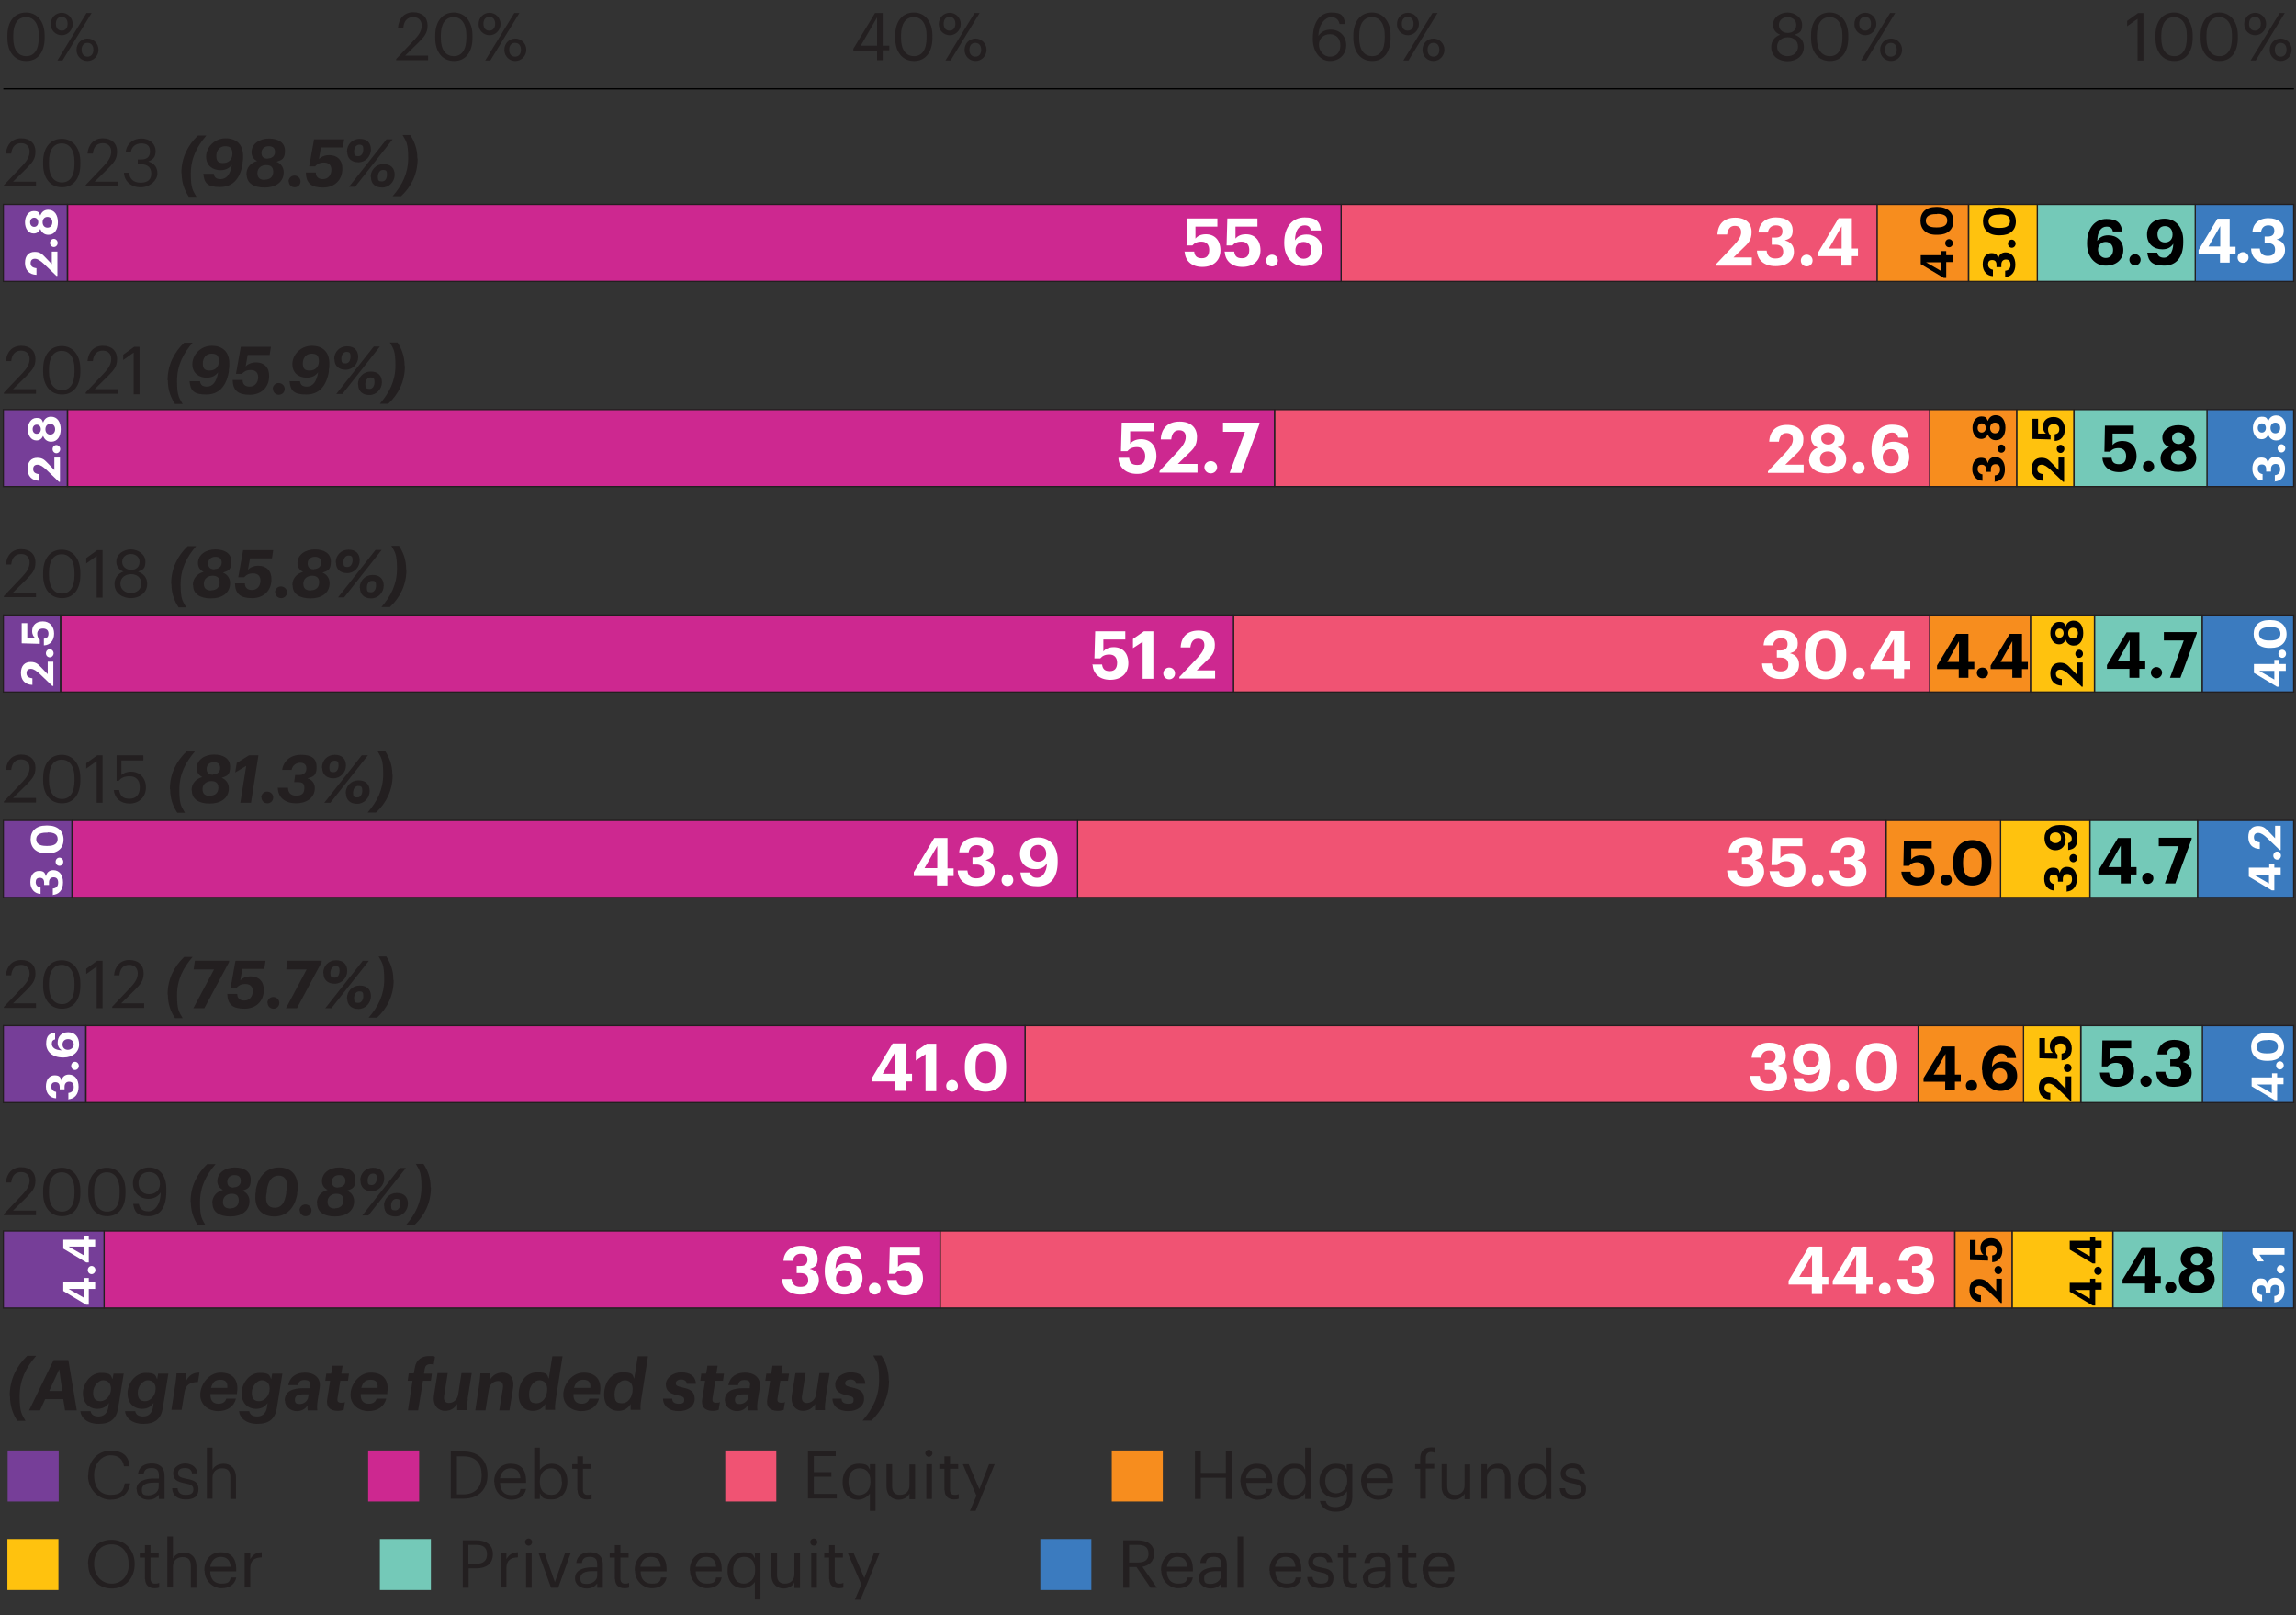
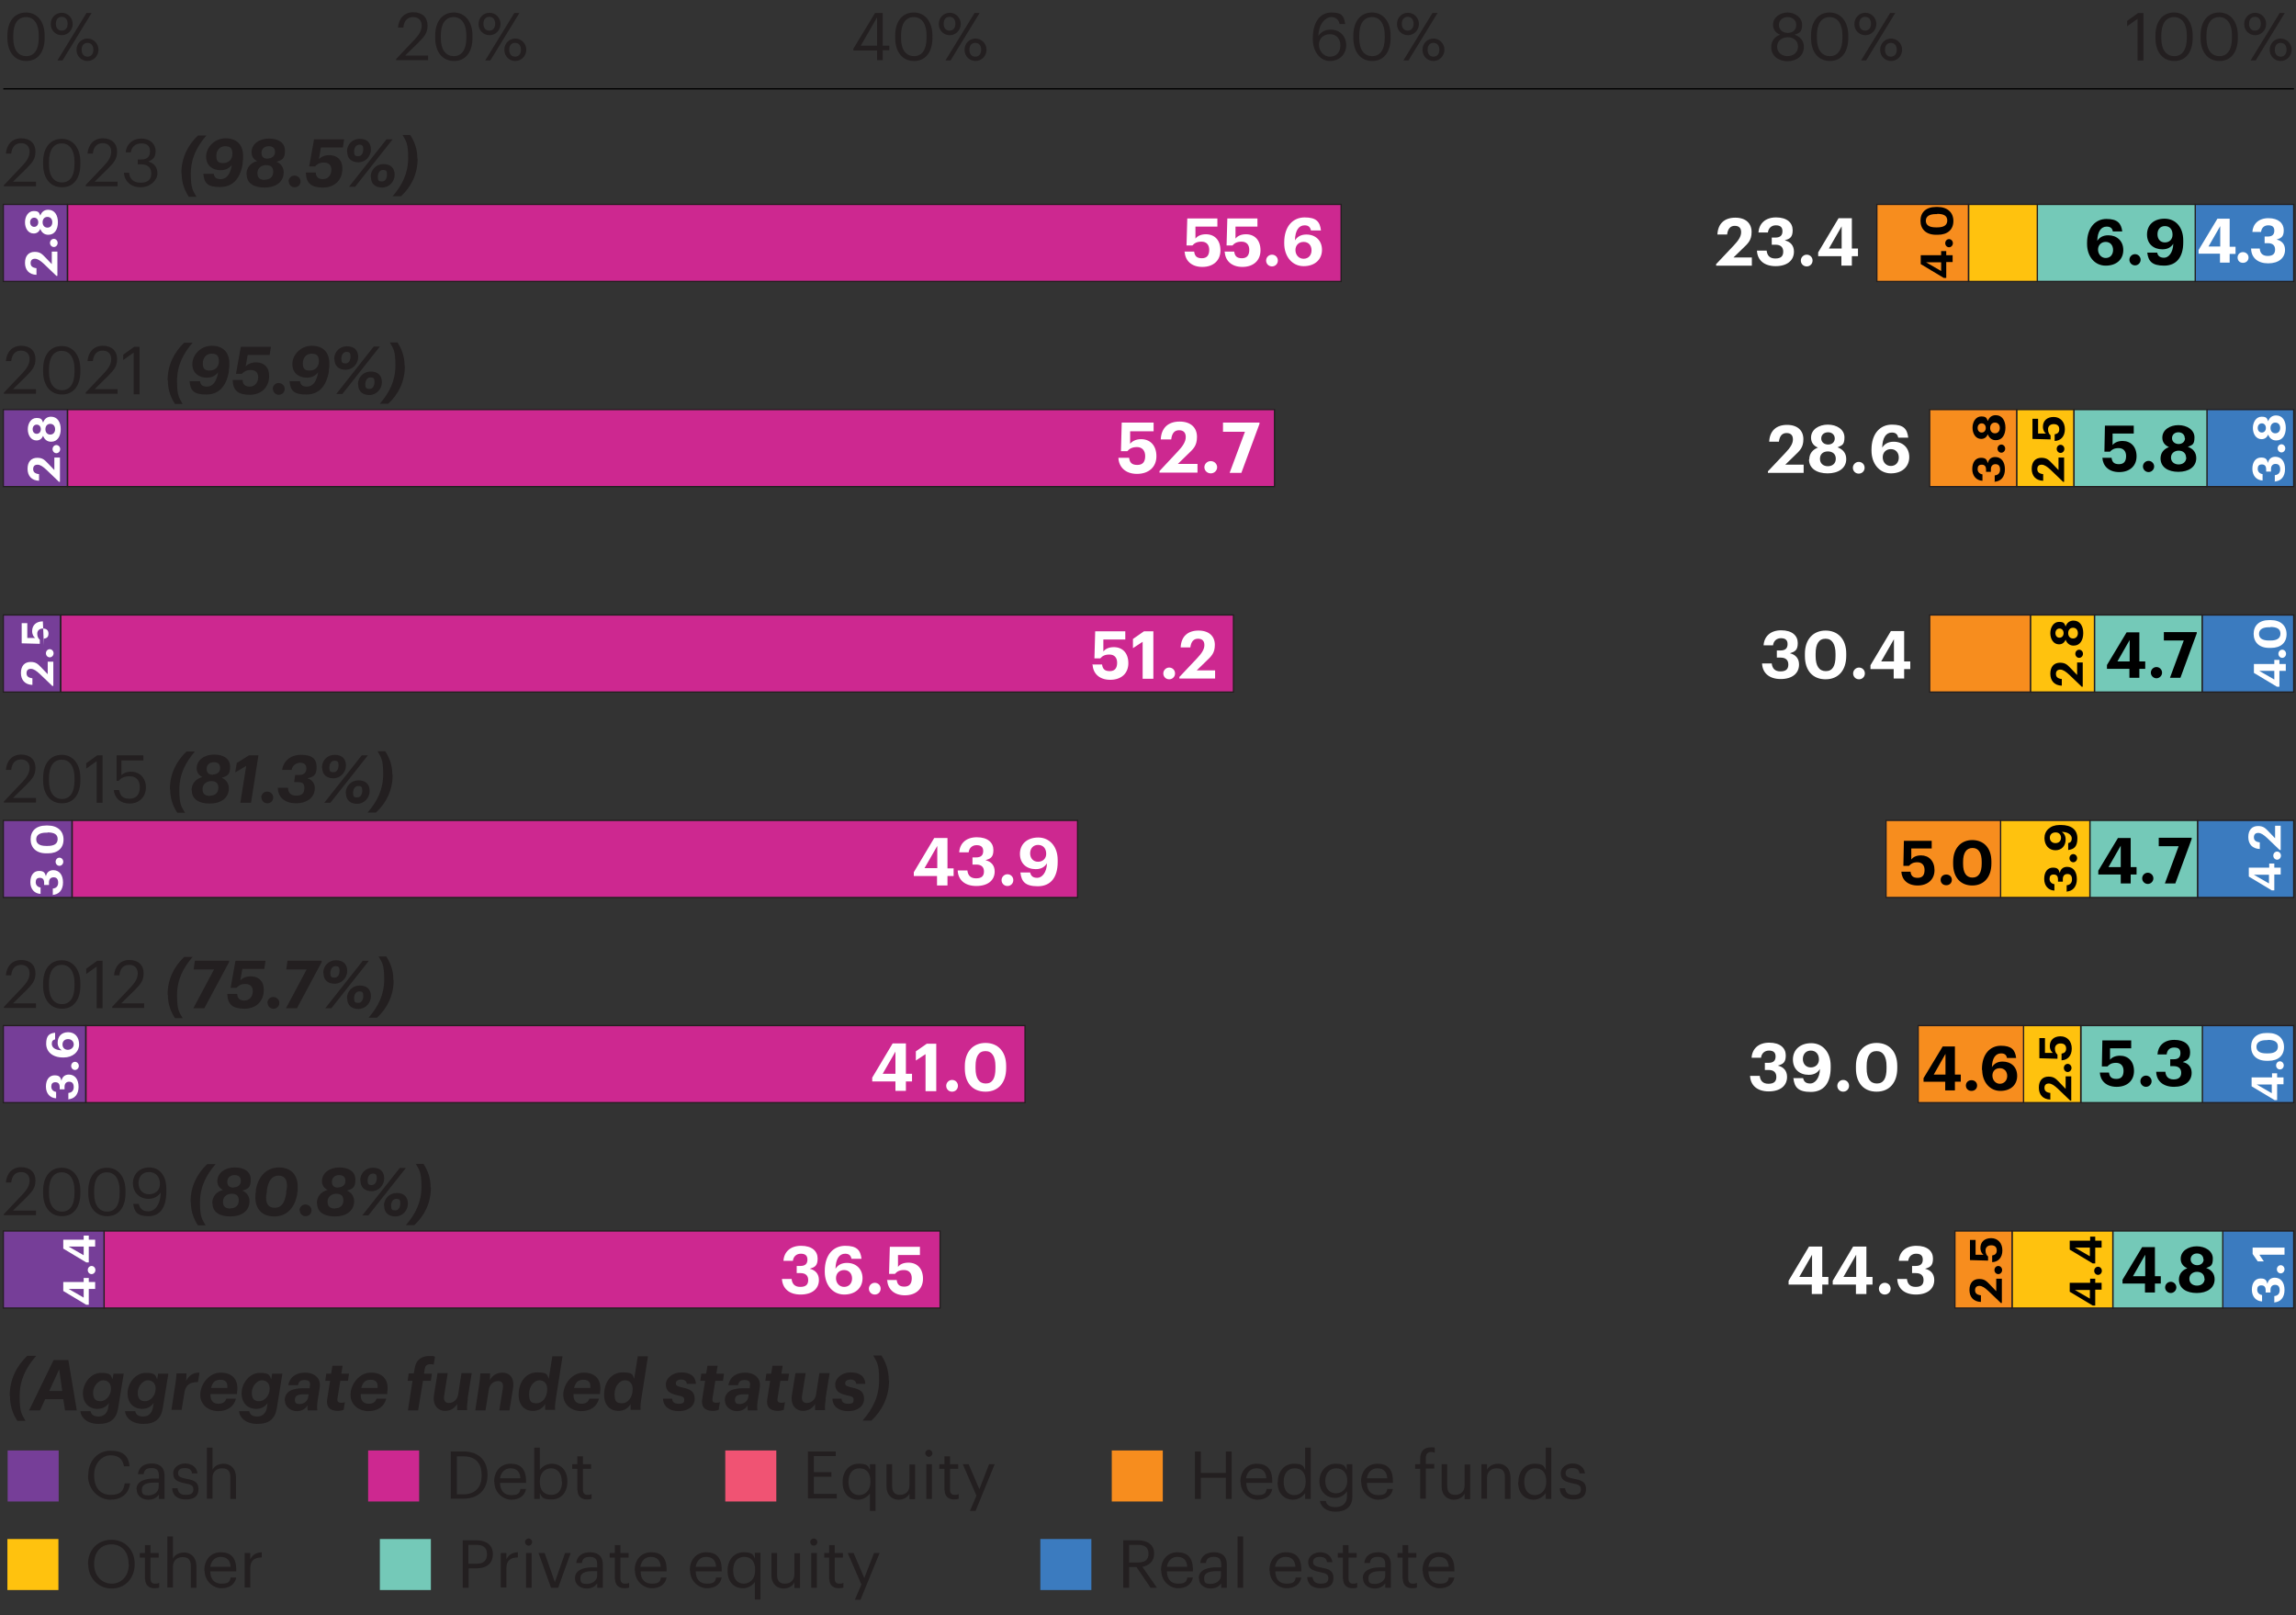
<svg xmlns="http://www.w3.org/2000/svg" id="Layer_1" version="1.1" viewBox="0 0 900 632.9">
  <rect x="0" y="0" width="900" height="632.9" fill="#333333" stroke="none" />
  <defs>
    <style>.st0,.st1,.st2,.st3,.st4,.st5,.st6{stroke:#231f20}.st0,.st1,.st2,.st3,.st5,.st6{stroke-width:.5px}.st0{fill:#ffc20e}.st9{fill:#231f20}.st1{fill:#cd2890}.st4{fill:#763e98}.st2{fill:#3b7bbf}.st3{fill:#f78d1e}.st6{fill:#74c9b8}.st4{stroke-width:.5px}.st5{fill:#f05373}.st16{fill:#fff}</style>
  </defs>
  <path d="M860.5 80.1h38.6v30.2h-38.6zM865 160.5h34.1v30.2H865zM863.2 241h35.9v30.2h-35.9zM861.4 321.5h37.7v30.2h-37.7zM863.2 401.9h35.9v30.2h-35.9zM871.3 482.4h27.8v30.2h-27.8z" class="st2" />
  <path d="M798.6 80.1h61.9v30.2h-61.9zM813 160.5h52.1v30.2H813zM821 241h42.2v30.2H821zM819.2 321.5h42.2v30.2h-42.2zM815.7 401.9h47.6v30.2h-47.6zM828.2 482.4h43.1v30.2h-43.1z" class="st6" />
  <path d="M771.7 80.1h26.9v30.2h-26.9zM790.5 160.5h22.4v30.2h-22.4zM795.9 241H821v30.2h-25.1zM784.2 321.5h35v30.2h-35zM793.2 401.9h22.4v30.2h-22.4zM788.7 482.4h39.5v30.2h-39.5z" class="st0" />
  <path d="M735.7 80.1h35.9v30.2h-35.9zM756.4 160.5h34.1v30.2h-34.1zM756.4 241h39.5v30.2h-39.5zM739.3 321.5h44.9v30.2h-44.9zM751.9 401.9h41.3v30.2h-41.3zM766.3 482.4h22.4v30.2h-22.4z" class="st3" />
-   <path d="M525.7 80.1h210.1v30.2H525.7zM499.6 160.5h256.8v30.2H499.6zM483.5 241h272.9v30.2H483.5zM422.4 321.5h316.9v30.2H422.4zM401.8 401.9h350.1v30.2H401.8zM368.5 482.4h397.7v30.2H368.5z" class="st5" />
  <path d="M26.5 80.1h499.2v30.2H26.5zM26.5 160.5h473.1v30.2H26.5zM23.8 241h459.7v30.2H23.8zM28.3 321.5h394.1v30.2H28.3zM33.7 401.9h368.1v30.2H33.7zM40.8 482.4h327.7v30.2H40.8z" class="st1" />
  <path d="M1.3 80.1h25.1v30.2H1.3zM1.3 160.5h25.1v30.2H1.3zM1.3 241h22.4v30.2H1.3zM1.3 321.5h26.9v30.2H1.3zM1.3 401.9h32.3v30.2H1.3zM1.3 482.4h39.5v30.2H1.3z" class="st4" />
  <g>
    <path d="M2.9 14.9v-1c0-5.5 2.8-9 7.3-9s7.3 3.7 7.3 9v1c0 5.4-2.6 9-7.2 9s-7.4-3.6-7.4-9Zm12.3-.1v-1c0-4.3-1.8-7.1-5-7.1s-5 2.6-5 7.2v1c0 4.7 2 7.1 5.1 7.1s4.9-2.5 4.9-7.2ZM19.9 9.4c0-2.6 2-4.4 4.3-4.4s4.3 1.9 4.3 4.4-2 4.4-4.3 4.4-4.3-1.8-4.3-4.3Zm6.6-.1c0-1.7-.9-2.7-2.3-2.7s-2.3 1-2.3 2.7.9 2.7 2.3 2.7 2.3-1 2.3-2.7Zm7.4-4.2h2L24.5 23.7h-2L33.9 5.1ZM30 19.5c0-2.6 2-4.4 4.3-4.4s4.3 1.9 4.3 4.4-2 4.4-4.3 4.4-4.3-1.8-4.3-4.3Zm6.6 0c0-1.7-.9-2.7-2.3-2.7s-2.3 1-2.3 2.7.9 2.7 2.3 2.7 2.3-1 2.3-2.7Z" class="st9" />
  </g>
  <g>
    <path d="m155.2 23.2 7.4-7.8c1.7-1.8 2.7-3.5 2.7-5.4s-1.2-3.3-3.3-3.3-3.6 1.2-3.9 4.1H156c.3-3.6 2.5-6 6-6s5.6 2 5.6 5.2-1.5 4.5-3.7 6.8l-5.1 5h9v1.8h-12.5v-.5ZM170.6 14.9v-1c0-5.5 2.8-9 7.3-9s7.3 3.7 7.3 9v1c0 5.4-2.6 9-7.2 9s-7.4-3.6-7.4-9Zm12.2-.1v-1c0-4.3-1.8-7.1-5-7.1s-5 2.6-5 7.2v1c0 4.7 2 7.1 5.1 7.1s4.9-2.5 4.9-7.2ZM187.6 9.4c0-2.6 2-4.4 4.3-4.4s4.3 1.9 4.3 4.4-2 4.4-4.3 4.4-4.3-1.8-4.3-4.3Zm6.5-.1c0-1.7-.9-2.7-2.3-2.7s-2.3 1-2.3 2.7.9 2.7 2.3 2.7 2.3-1 2.3-2.7Zm7.5-4.2h2l-11.4 18.6h-2l11.4-18.6Zm-3.9 14.4c0-2.6 2-4.4 4.3-4.4s4.3 1.9 4.3 4.4-2 4.4-4.3 4.4-4.3-1.8-4.3-4.3Zm6.5 0c0-1.7-.9-2.7-2.3-2.7s-2.3 1-2.3 2.7.9 2.7 2.3 2.7 2.3-1 2.3-2.7Z" class="st9" />
  </g>
  <g>
    <path d="M343.8 19.8h-9.3v-.7l8.5-14h3v12.8h2.6v1.8H346v3.9h-2.2v-3.9Zm0-1.9V6.8l-6.4 11.1h6.4ZM350.9 14.9v-1c0-5.5 2.8-9 7.3-9s7.3 3.7 7.3 9v1c0 5.4-2.6 9-7.2 9s-7.4-3.6-7.4-9Zm12.3-.1v-1c0-4.3-1.8-7.1-5-7.1s-5 2.6-5 7.2v1c0 4.7 2 7.1 5.1 7.1s4.9-2.5 4.9-7.2ZM368 9.4c0-2.6 2-4.4 4.3-4.4s4.3 1.9 4.3 4.4-2 4.4-4.3 4.4S368 12 368 9.5Zm6.5-.1c0-1.7-.9-2.7-2.3-2.7s-2.3 1-2.3 2.7.9 2.7 2.3 2.7 2.3-1 2.3-2.7Zm7.5-4.2h2l-11.4 18.6h-2L382 5.1Zm-3.9 14.4c0-2.6 2-4.4 4.3-4.4s4.3 1.9 4.3 4.4-2 4.4-4.3 4.4-4.3-1.8-4.3-4.3Zm6.5 0c0-1.7-.9-2.7-2.3-2.7s-2.3 1-2.3 2.7.9 2.7 2.3 2.7 2.3-1 2.3-2.7Z" class="st9" />
  </g>
  <g>
    <path d="M514.6 15.5v-.4c0-6.7 3-10.2 7.3-10.2s4.9 1.5 5.4 4.5h-2.2c-.4-1.7-1.4-2.7-3.4-2.7s-4.8 2.5-4.9 7.4c.9-1.5 2.6-2.5 4.8-2.5 3.7 0 6.1 2.7 6.1 6.1s-2.5 6.2-6.4 6.2-6.7-3.8-6.7-8.5Zm10.8 2.3c0-2.7-1.6-4.4-4.1-4.4s-4.3 1.7-4.3 4.1 1.8 4.7 4.3 4.7 4.1-1.7 4.1-4.3ZM530.5 14.9v-1c0-5.5 2.8-9 7.3-9s7.3 3.7 7.3 9v1c0 5.4-2.6 9-7.2 9s-7.4-3.6-7.4-9Zm12.3-.1v-1c0-4.3-1.8-7.1-5-7.1s-5 2.6-5 7.2v1c0 4.7 2 7.1 5.1 7.1s4.9-2.5 4.9-7.2ZM547.6 9.4c0-2.6 2-4.4 4.3-4.4s4.3 1.9 4.3 4.4-2 4.4-4.3 4.4-4.3-1.8-4.3-4.3Zm6.5-.1c0-1.7-.9-2.7-2.3-2.7s-2.3 1-2.3 2.7.9 2.7 2.3 2.7 2.3-1 2.3-2.7Zm7.4-4.2h2l-11.4 18.6h-2l11.4-18.6Zm-3.9 14.4c0-2.6 2-4.4 4.3-4.4s4.3 1.9 4.3 4.4-2 4.4-4.3 4.4-4.3-1.8-4.3-4.3Zm6.6 0c0-1.7-.9-2.7-2.3-2.7s-2.3 1-2.3 2.7.9 2.7 2.3 2.7 2.3-1 2.3-2.7Z" class="st9" />
  </g>
  <g>
    <path d="M694.3 18.4c0-2.5 1.5-4.1 3.5-4.8-1.8-.7-2.8-2.1-2.8-3.9 0-3 2.9-4.8 5.7-4.8s5.7 1.9 5.7 4.8-1.1 3.2-2.9 3.9c2.2.8 3.6 2.4 3.6 4.8 0 3.7-3.2 5.6-6.4 5.6s-6.4-1.8-6.4-5.5Zm10.5-.1c0-2.4-1.8-3.7-4-3.7s-4.2 1.3-4.2 3.7 2 3.7 4.1 3.7 4.1-1.3 4.1-3.8Zm-.7-8.6c0-1.8-1.5-3-3.4-3s-3.4 1.2-3.4 3.1 1.6 3.1 3.5 3.1 3.3-1.1 3.3-3.1ZM709.9 14.9v-1c0-5.5 2.8-9 7.3-9s7.3 3.7 7.3 9v1c0 5.4-2.6 9-7.2 9s-7.4-3.6-7.4-9Zm12.3-.1v-1c0-4.3-1.8-7.1-5-7.1s-5 2.6-5 7.2v1c0 4.7 2 7.1 5.1 7.1s4.9-2.5 4.9-7.2ZM726.9 9.4c0-2.6 2-4.4 4.3-4.4s4.3 1.9 4.3 4.4-2 4.4-4.3 4.4-4.3-1.8-4.3-4.3Zm6.5-.1c0-1.7-.9-2.7-2.3-2.7s-2.3 1-2.3 2.7.9 2.7 2.3 2.7 2.3-1 2.3-2.7Zm7.5-4.2h2l-11.4 18.6h-2l11.4-18.6ZM737 19.5c0-2.6 2-4.4 4.3-4.4s4.3 1.9 4.3 4.4-2 4.4-4.3 4.4-4.3-1.8-4.3-4.3Zm6.5 0c0-1.7-.9-2.7-2.3-2.7s-2.3 1-2.3 2.7.9 2.7 2.3 2.7 2.3-1 2.3-2.7Z" class="st9" />
  </g>
  <g>
    <path d="m838 7.3-4.2 3V8.2l4.3-3.1h2.1v18.6h-2.3V7.3ZM844.9 14.9v-1c0-5.5 2.8-9 7.3-9s7.3 3.7 7.3 9v1c0 5.4-2.6 9-7.2 9s-7.4-3.6-7.4-9Zm12.3-.1v-1c0-4.3-1.8-7.1-5-7.1s-5 2.6-5 7.2v1c0 4.7 2 7.1 5.1 7.1s4.9-2.5 4.9-7.2ZM862.6 14.9v-1c0-5.5 2.8-9 7.3-9s7.3 3.7 7.3 9v1c0 5.4-2.6 9-7.2 9s-7.4-3.6-7.4-9Zm12.3-.1v-1c0-4.3-1.8-7.1-5-7.1s-5 2.6-5 7.2v1c0 4.7 2 7.1 5.1 7.1s4.9-2.5 4.9-7.2ZM879.7 9.4c0-2.6 2-4.4 4.3-4.4s4.3 1.9 4.3 4.4-2 4.4-4.3 4.4-4.3-1.8-4.3-4.3Zm6.5-.1c0-1.7-.9-2.7-2.3-2.7s-2.3 1-2.3 2.7.9 2.7 2.3 2.7 2.3-1 2.3-2.7Zm7.4-4.2h2l-11.4 18.6h-2l11.4-18.6Zm-3.9 14.4c0-2.6 2-4.4 4.3-4.4s4.3 1.9 4.3 4.4-2 4.4-4.3 4.4-4.3-1.8-4.3-4.3Zm6.6 0c0-1.7-.9-2.7-2.3-2.7s-2.3 1-2.3 2.7.9 2.7 2.3 2.7 2.3-1 2.3-2.7Z" class="st9" />
  </g>
  <path d="M1.3 34.8h897.9" style="fill:none;stroke:#000;stroke-miterlimit:10;stroke-width:.5px" />
  <g>
    <path d="m1.5 475.8 7.4-7.8c1.7-1.8 2.7-3.5 2.7-5.4s-1.2-3.3-3.3-3.3-3.6 1.2-3.9 4.1H2.3c.3-3.6 2.5-6 6-6s5.6 2 5.6 5.2-1.5 4.5-3.7 6.8l-5.1 5h9v1.8H1.5v-.5ZM16.9 467.6v-1c0-5.5 2.8-9 7.3-9s7.3 3.7 7.3 9v1c0 5.4-2.6 9-7.2 9s-7.4-3.6-7.4-9Zm12.3-.1v-1c0-4.3-1.8-7.1-5-7.1s-5 2.6-5 7.2v1c0 4.7 2 7.2 5.1 7.2s4.9-2.5 4.9-7.2ZM34.6 467.6v-1c0-5.5 2.8-9 7.3-9s7.3 3.7 7.3 9v1c0 5.4-2.6 9-7.2 9s-7.4-3.6-7.4-9Zm12.3-.1v-1c0-4.3-1.8-7.1-5-7.1s-5 2.6-5 7.2v1c0 4.7 2 7.2 5.1 7.2s4.9-2.5 4.9-7.2ZM52.2 471.8h2.2c.4 1.8 1.5 2.9 3.8 2.9s4.7-2.4 4.8-7.4c-.9 1.5-2.7 2.5-4.8 2.5-3.6 0-6.1-2.6-6.1-6.1s2.5-6.2 6.4-6.2 6.7 3 6.7 8.3v1.2c0 6.2-2.5 9.6-7 9.6s-5.5-1.8-6-4.8Zm10.5-7.8c0-3-1.8-4.7-4.3-4.7s-4.1 1.7-4.1 4.3 1.6 4.4 4.1 4.4 4.3-1.6 4.3-4ZM74.7 470.9c0-6 2.6-11 6.5-14.7h3.3c-3.7 4.3-6.1 8.9-6.1 15s.9 6.6 2.2 9h-3c-1.5-2.3-2.8-5.2-2.8-9.2ZM83.2 471.5c0-2.7 1.7-4.5 4.2-5.2-1.4-.7-2.2-1.9-2.2-3.4 0-3.4 3.2-5.4 6.8-5.4s6.3 1.5 6.3 4.8-1.3 3.6-3.3 4.3c1.8.7 2.8 2.3 2.8 4.1 0 4-3.3 6-7.5 6s-7-1.7-7-5.1Zm7.2 2c1.9 0 3.2-1.1 3.2-3.1s-1.2-2.6-2.8-2.6-3.4 1-3.4 3.1 1.2 2.7 3 2.7Zm1.2-8.2c1.4 0 2.8-.8 2.8-2.5s-1-2.3-2.5-2.3-2.8.9-2.8 2.6 1 2.3 2.5 2.3ZM100.1 469.2c0-.7 0-1.5.2-2.2v-.8c1-5.5 4.4-8.7 9.1-8.7s7.3 3 7.3 7.5 0 1.4-.2 2.1v.9c-1 5.5-4.2 8.7-9 8.7s-7.4-3-7.4-7.4Zm12.1-1.6v-.8c.2-.7.3-1.4.3-2 0-2.2-.7-4.1-3.3-4.1s-4 2-4.6 5.7v.8c-.2.7-.3 1.4-.3 2.1 0 2.1.7 4 3.4 4s3.9-2 4.5-5.7ZM117.4 474.3c0-1.2 1-2.3 2.3-2.3s2.4 1 2.4 2.3-1 2.3-2.3 2.3-2.3-1-2.3-2.3ZM124.2 471.5c0-2.7 1.7-4.5 4.2-5.2-1.4-.7-2.2-1.9-2.2-3.4 0-3.4 3.2-5.4 6.8-5.4s6.3 1.5 6.3 4.8-1.3 3.6-3.3 4.3c1.8.7 2.8 2.3 2.8 4.1 0 4-3.3 6-7.5 6s-7-1.7-7-5.1Zm7.2 2c1.9 0 3.2-1.1 3.2-3.1s-1.2-2.6-2.8-2.6-3.4 1-3.4 3.1 1.2 2.7 3 2.7Zm1.2-8.2c1.4 0 2.8-.8 2.8-2.5s-1-2.3-2.5-2.3-2.8.9-2.8 2.6 1 2.3 2.5 2.3ZM141.2 462.6c0-2.8 2.1-5 5-5s4.4 1.6 4.4 4.2-2.1 5-4.9 5-4.4-1.6-4.4-4.1Zm15.5-4.9h2.4l-14.7 18.6H142l14.7-18.6Zm-11 6.7c1.3 0 2-1.3 2-2.7s-.4-1.8-1.6-1.8-2 1.2-2 2.7.4 1.8 1.6 1.8Zm4.8 8.1c0-2.7 2.1-5 5-5s4.4 1.6 4.4 4.2-2.1 5-4.9 5-4.4-1.6-4.4-4.1Zm4.5 1.8c1.2 0 1.9-1.2 1.9-2.7s-.4-1.8-1.6-1.8-2 1.2-2 2.7.4 1.8 1.6 1.8ZM168.9 465.4c0 6-2.5 11-6.5 14.7h-3.3c3.7-4.3 6.1-8.9 6.1-15s-.9-6.6-2.2-9h3c1.5 2.3 2.8 5.2 2.8 9.2Z" class="st9" />
  </g>
  <g>
    <path d="m1.5 394.6 7.4-7.8c1.7-1.8 2.7-3.5 2.7-5.4s-1.2-3.3-3.3-3.3-3.6 1.2-3.9 4.1H2.3c.3-3.6 2.5-6 6-6s5.6 2 5.6 5.2-1.5 4.5-3.7 6.8l-5.1 5h9v1.8H1.5v-.5ZM16.9 386.3v-1c0-5.5 2.8-9 7.3-9s7.3 3.7 7.3 9v1c0 5.4-2.6 9-7.2 9s-7.4-3.6-7.4-9Zm12.3-.1v-1c0-4.3-1.8-7.1-5-7.1s-5 2.6-5 7.2v1c0 4.7 2 7.2 5.1 7.2s4.9-2.5 4.9-7.2ZM38 378.7l-4.2 3v-2.1l4.3-3.1h2.1v18.6h-2.3v-16.4ZM43.9 394.6l7.4-7.8c1.7-1.8 2.7-3.5 2.7-5.4s-1.2-3.3-3.3-3.3-3.6 1.2-3.9 4.1h-2.1c.3-3.6 2.5-6 6-6s5.6 2 5.6 5.2-1.5 4.5-3.7 6.8l-5.1 5h9v1.8H44v-.5ZM65.7 389.7c0-6 2.6-11 6.5-14.7h3.3c-3.7 4.3-6.1 8.9-6.1 15s.9 6.6 2.2 9h-3c-1.5-2.3-2.8-5.2-2.8-9.2ZM84 379.9h-8.1l.5-3.4h13.4v.5l-9.7 18.1h-4.3l8.1-15.2ZM89 389.5h4c0 1.6.9 2.6 2.8 2.6s3.3-1.5 3.3-3.7c0-1.7-1-2.8-2.9-2.8s-2.7.7-3.5 1.5h-2.3l1.9-10.6h11.8l-.5 3.2H95l-.8 4.5c.8-.9 2.2-1.6 4.1-1.6 3.1 0 5.2 2 5.1 5.4 0 4.3-3 7.3-7.6 7.3s-6.6-1.7-6.7-5.8ZM104.8 393c0-1.2 1-2.3 2.3-2.3s2.4 1 2.4 2.3-1 2.3-2.3 2.3-2.3-1-2.3-2.3ZM120.3 379.9h-8.1l.5-3.4h13.4v.5l-9.7 18.1h-4.3l8.1-15.2ZM126.7 381.3c0-2.8 2.1-5 5-5s4.4 1.6 4.4 4.2-2.1 5-4.9 5-4.4-1.6-4.4-4.1Zm15.5-4.8h2.4l-14.7 18.6h-2.4l14.7-18.6Zm-11 6.6c1.3 0 1.9-1.3 1.9-2.7s-.4-1.8-1.6-1.8-2 1.2-2 2.7.4 1.8 1.6 1.8Zm4.8 8.1c0-2.7 2.1-5 5-5s4.4 1.6 4.4 4.2-2.1 5-4.9 5-4.4-1.6-4.4-4.1Zm4.5 1.8c1.2 0 1.9-1.2 1.9-2.7s-.4-1.8-1.6-1.8-2 1.2-2 2.7.4 1.8 1.6 1.8ZM154.3 384.1c0 6-2.5 11-6.5 14.7h-3.3c3.7-4.3 6.1-8.9 6.1-15s-.9-6.6-2.2-9h3c1.5 2.3 2.8 5.2 2.8 9.2Z" class="st9" />
  </g>
  <g>
    <path d="m1.5 314.1 7.4-7.8c1.7-1.8 2.7-3.5 2.7-5.4s-1.2-3.3-3.3-3.3-3.6 1.2-3.9 4.1H2.3c.3-3.6 2.5-6 6-6s5.6 2 5.6 5.2-1.5 4.5-3.7 6.8l-5.1 5h9v1.8H1.5v-.5ZM16.9 305.8v-1c0-5.5 2.8-9 7.3-9s7.3 3.7 7.3 9v1c0 5.4-2.6 9-7.2 9s-7.4-3.6-7.4-9Zm12.3 0v-1c0-4.3-1.8-7.1-5-7.1s-5 2.6-5 7.2v1c0 4.7 2 7.2 5.1 7.2s4.9-2.5 4.9-7.2ZM38 298.2l-4.2 3v-2.1l4.3-3.1h2.1v18.6h-2.3v-16.4ZM44.5 309.6h2.2c.4 2 1.2 3.4 4 3.4s4.1-1.7 4.1-4.5-1.5-4.3-3.9-4.3-3.4.7-4.4 1.8h-.8v-10h10.5v2h-8.6v5.7c.8-.7 2-1.3 3.8-1.3 3.3 0 5.8 2.4 5.8 6.2s-2.8 6.3-6.4 6.3-5.9-2.2-6.2-5.3ZM66.6 309.2c0-6 2.6-11 6.5-14.7h3.3c-3.7 4.3-6.1 8.9-6.1 15s.9 6.6 2.2 9h-3c-1.5-2.3-2.8-5.2-2.8-9.2ZM75.1 309.7c0-2.7 1.7-4.5 4.2-5.2-1.4-.7-2.2-1.9-2.2-3.4 0-3.4 3.2-5.4 6.8-5.4s6.3 1.5 6.3 4.8-1.3 3.6-3.3 4.3c1.8.7 2.8 2.3 2.8 4.1 0 4-3.3 6-7.5 6s-7-1.7-7-5.1Zm7.3 2.1c1.9 0 3.2-1.1 3.2-3.1s-1.2-2.6-2.8-2.6-3.4 1-3.4 3.1 1.2 2.7 3 2.7Zm1.1-8.3c1.4 0 2.8-.8 2.8-2.5s-1-2.3-2.5-2.3-2.8.9-2.8 2.6 1 2.3 2.5 2.3ZM96.4 300.2l-4.2 2.5.6-3.7 4.8-3h3.7l-2.9 18.6h-4.2l2.3-14.4ZM102.4 312.5c0-1.2 1-2.3 2.3-2.3s2.4 1 2.4 2.3-1 2.3-2.3 2.3-2.3-1-2.3-2.3ZM109.1 308.7h3.8c0 1.7.9 3.1 3.2 3.1s3.2-1 3.2-3-.9-2.3-2.8-2.3h-1.2l.4-2.8h1.6c1.6 0 2.8-.8 2.8-2.6 0-1.4-.9-2.2-2.4-2.2s-3 .9-3.4 2.8h-3.7c.5-3.5 3.3-5.9 7.4-5.9s6.1 1.4 6.1 4.8-1.3 3.8-3.6 4.4c1.8.5 2.9 2 2.9 3.8 0 4-3.4 6-7.4 6s-7.1-2.1-7.1-6.2ZM126.2 300.8c0-2.8 2.1-5 5-5s4.4 1.6 4.4 4.2-2.1 5-4.9 5-4.4-1.6-4.4-4.1Zm15.6-4.8h2.4l-14.7 18.6h-2.4l14.7-18.6Zm-11 6.6c1.3 0 1.9-1.3 1.9-2.7s-.4-1.8-1.6-1.8-2 1.2-2 2.7.4 1.8 1.6 1.8Zm4.7 8.2c0-2.7 2.1-5 5-5s4.4 1.6 4.4 4.2-2.1 5-4.9 5-4.4-1.6-4.4-4.1Zm4.6 1.7c1.2 0 1.9-1.2 1.9-2.7s-.4-1.8-1.6-1.8-2 1.2-2 2.7.4 1.8 1.6 1.8ZM153.9 303.7c0 6-2.5 11-6.5 14.7h-3.3c3.7-4.3 6.1-8.9 6.1-15s-.9-6.6-2.2-9h3c1.5 2.3 2.8 5.2 2.8 9.2Z" class="st9" />
  </g>
  <g>
-     <path d="m1.5 233.6 7.4-7.8c1.7-1.8 2.7-3.5 2.7-5.4s-1.2-3.3-3.3-3.3-3.6 1.2-3.9 4.1H2.3c.3-3.6 2.5-6 6-6s5.6 2 5.6 5.2-1.5 4.5-3.7 6.8l-5.1 5h9v1.8H1.5v-.5ZM16.9 225.4v-1c0-5.5 2.8-9 7.3-9s7.3 3.7 7.3 9v1c0 5.4-2.6 9-7.2 9s-7.4-3.6-7.4-9Zm12.3-.1v-1c0-4.3-1.8-7.1-5-7.1s-5 2.6-5 7.2v1c0 4.7 2 7.2 5.1 7.2s4.9-2.5 4.9-7.2ZM38 217.8l-4.2 3v-2.1l4.3-3.1h2.1v18.6h-2.3v-16.4ZM44.9 228.8c0-2.5 1.5-4.1 3.5-4.8-1.8-.7-2.8-2.1-2.8-3.9 0-3 2.9-4.8 5.7-4.8s5.7 1.9 5.7 4.8-1.1 3.2-2.9 3.9c2.2.8 3.6 2.4 3.6 4.8 0 3.7-3.3 5.6-6.4 5.6s-6.4-1.8-6.4-5.5Zm10.5-.1c0-2.4-1.8-3.7-4-3.7s-4.2 1.3-4.2 3.7 2 3.7 4.1 3.7 4.1-1.3 4.1-3.8Zm-.7-8.6c0-1.8-1.5-3-3.4-3s-3.4 1.2-3.4 3.1 1.6 3.1 3.5 3.1 3.3-1.1 3.3-3.1ZM67.1 228.7c0-6 2.6-11 6.5-14.7h3.3c-3.7 4.3-6.1 8.9-6.1 15s.9 6.6 2.2 9h-3c-1.5-2.3-2.8-5.2-2.8-9.2ZM75.6 229.3c0-2.7 1.7-4.5 4.2-5.2-1.4-.7-2.2-1.9-2.2-3.4 0-3.4 3.2-5.4 6.8-5.4s6.3 1.5 6.3 4.8-1.3 3.6-3.3 4.3c1.8.7 2.8 2.3 2.8 4.1 0 4-3.3 6-7.5 6s-7-1.7-7-5.1Zm7.3 2c1.9 0 3.2-1.1 3.2-3.1s-1.2-2.6-2.8-2.6-3.4 1-3.4 3.1 1.2 2.7 3 2.7Zm1.2-8.3c1.4 0 2.8-.8 2.8-2.5s-1-2.3-2.5-2.3-2.8.9-2.8 2.6 1 2.3 2.5 2.3ZM92 228.6h4c0 1.6.9 2.6 2.8 2.6s3.3-1.5 3.3-3.7c0-1.7-1-2.8-2.9-2.8s-2.7.7-3.5 1.5h-2.3l1.9-10.6h11.8l-.5 3.2H98l-.8 4.5c.8-.9 2.2-1.6 4.1-1.6 3.1 0 5.2 2 5.1 5.4 0 4.3-3 7.3-7.6 7.3s-6.6-1.7-6.7-5.8ZM107.8 232.1c0-1.2 1-2.3 2.3-2.3s2.4 1 2.4 2.3-1 2.3-2.3 2.3-2.3-1-2.3-2.3ZM114.6 229.3c0-2.7 1.7-4.5 4.2-5.2-1.4-.7-2.2-1.9-2.2-3.4 0-3.4 3.2-5.4 6.8-5.4s6.3 1.5 6.3 4.8-1.3 3.6-3.3 4.3c1.8.7 2.8 2.3 2.8 4.1 0 4-3.3 6-7.5 6s-7-1.7-7-5.1Zm7.3 2c1.9 0 3.2-1.1 3.2-3.1s-1.2-2.6-2.8-2.6-3.4 1-3.4 3.1 1.2 2.7 3 2.7Zm1.2-8.3c1.4 0 2.8-.8 2.8-2.5s-1-2.3-2.5-2.3-2.8.9-2.8 2.6 1 2.3 2.5 2.3ZM131.6 220.4c0-2.8 2.1-5 5-5s4.4 1.6 4.4 4.2-2.1 5-4.9 5-4.4-1.6-4.4-4.1Zm15.6-4.9h2.4l-14.7 18.6h-2.4l14.7-18.6Zm-11 6.7c1.3 0 2-1.3 2-2.7s-.4-1.8-1.6-1.8-2 1.2-2 2.7.4 1.8 1.6 1.8Zm4.8 8.1c0-2.7 2.1-5 5-5s4.4 1.6 4.4 4.2-2.1 5-4.9 5-4.4-1.6-4.4-4.1Zm4.5 1.8c1.2 0 1.9-1.2 1.9-2.7s-.4-1.8-1.6-1.8-2 1.2-2 2.7.4 1.8 1.6 1.8ZM159.3 223.2c0 6-2.5 11-6.5 14.7h-3.3c3.7-4.3 6.1-8.9 6.1-15s-.9-6.6-2.2-9h3c1.5 2.3 2.8 5.2 2.8 9.2Z" class="st9" />
-   </g>
+     </g>
  <g>
    <path d="m1.5 153.9 7.4-7.8c1.7-1.8 2.7-3.5 2.7-5.4s-1.2-3.3-3.3-3.3-3.6 1.2-3.9 4.1H2.3c.3-3.6 2.5-6 6-6s5.6 2 5.6 5.2-1.5 4.5-3.7 6.8l-5.1 5h9v1.8H1.5v-.5ZM16.9 145.6v-1c0-5.5 2.8-9 7.3-9s7.3 3.7 7.3 9v1c0 5.4-2.6 9-7.2 9s-7.4-3.6-7.4-9Zm12.3 0v-1c0-4.3-1.8-7.1-5-7.1s-5 2.6-5 7.2v1c0 4.7 2 7.2 5.1 7.2s4.9-2.5 4.9-7.2ZM33.5 153.9l7.4-7.8c1.7-1.8 2.7-3.5 2.7-5.4s-1.2-3.3-3.3-3.3-3.6 1.2-3.9 4.1h-2.1c.3-3.6 2.5-6 6-6s5.6 2 5.6 5.2-1.5 4.5-3.7 6.8l-5.1 5h9v1.8H33.6v-.5ZM52.5 138.1l-4.2 3V139l4.3-3.1h2.1v18.6h-2.3v-16.4ZM65.7 149c0-6 2.6-11 6.5-14.7h3.3c-3.7 4.3-6.1 8.9-6.1 15s.9 6.6 2.2 9h-3c-1.5-2.3-2.8-5.2-2.8-9.2ZM74.4 149.4h4c.2 1.6 1.2 2.1 2.7 2.1 2.3 0 3.8-1.9 4.4-5.6-1 1.3-2.4 2.1-4.5 2.1-2.9 0-5.6-1.7-5.6-5.3s3.2-7.2 7.6-7.2 6.9 2.5 6.9 7c0 .8 0 1.6-.2 2.4v.8c-1.1 6-4.1 8.9-8.9 8.9s-6.2-1.5-6.5-5.3Zm7.8-4.2c2 0 3.6-1.3 3.6-3.6s-.9-3-2.9-3-3.4 1.6-3.4 3.8.9 2.8 2.6 2.8ZM91.1 148.9h4c0 1.6.9 2.6 2.8 2.6s3.3-1.5 3.3-3.7c0-1.7-1-2.8-2.9-2.8s-2.7.7-3.5 1.5h-2.3l1.9-10.6h11.8l-.5 3.2h-8.6l-.8 4.5c.8-.9 2.2-1.6 4.1-1.6 3.1 0 5.2 2 5.1 5.4 0 4.3-3 7.3-7.6 7.3s-6.6-1.7-6.7-5.8ZM106.9 152.4c0-1.2 1-2.3 2.3-2.3s2.4 1 2.4 2.3-1 2.3-2.3 2.3-2.3-1-2.3-2.3ZM113.6 149.4h4c.2 1.6 1.2 2.1 2.7 2.1 2.3 0 3.8-1.9 4.4-5.6-1 1.3-2.4 2.1-4.5 2.1-2.9 0-5.6-1.7-5.6-5.3s3.2-7.2 7.6-7.2 6.9 2.5 6.9 7c0 .8 0 1.6-.2 2.4v.8c-1.1 6-4.1 8.9-8.9 8.9s-6.2-1.5-6.5-5.3Zm7.8-4.2c2 0 3.6-1.3 3.6-3.6s-.9-3-2.9-3-3.4 1.6-3.4 3.8.9 2.8 2.6 2.8ZM131 140.7c0-2.8 2.1-5 5-5s4.4 1.6 4.4 4.2-2.1 5-4.9 5-4.4-1.6-4.4-4.1Zm15.5-4.9h2.4l-14.7 18.6h-2.4l14.7-18.6Zm-11 6.6c1.3 0 1.9-1.3 1.9-2.7s-.4-1.8-1.6-1.8-2 1.2-2 2.7.4 1.8 1.6 1.8Zm4.8 8.2c0-2.7 2.1-5 5-5s4.4 1.6 4.4 4.2-2.1 5-4.9 5-4.4-1.6-4.4-4.1Zm4.6 1.8c1.2 0 1.9-1.2 1.9-2.7s-.4-1.8-1.6-1.8-2 1.2-2 2.7.4 1.8 1.6 1.8ZM158.7 143.5c0 6-2.5 11-6.5 14.7h-3.3c3.7-4.3 6.1-8.9 6.1-15s-.9-6.6-2.2-9h3c1.5 2.3 2.8 5.2 2.8 9.2Z" class="st9" />
  </g>
  <g>
    <path d="m1.5 72.6 7.4-7.8c1.7-1.8 2.7-3.5 2.7-5.4s-1.2-3.3-3.3-3.3-3.6 1.2-3.9 4.1H2.3c.3-3.6 2.5-6 6-6s5.6 2 5.6 5.2-1.5 4.5-3.7 6.8l-5.1 5h9V73H1.5v-.5ZM16.9 64.4v-1c0-5.5 2.8-9 7.3-9s7.3 3.7 7.3 9v1c0 5.4-2.6 9-7.2 9s-7.4-3.6-7.4-9Zm12.3-.1v-1c0-4.3-1.8-7.1-5-7.1s-5 2.6-5 7.2v1c0 4.7 2 7.1 5.1 7.1s4.9-2.5 4.9-7.2ZM33.5 72.6l7.4-7.8c1.7-1.8 2.7-3.5 2.7-5.4s-1.2-3.3-3.3-3.3-3.6 1.2-3.9 4.1h-2.1c.3-3.6 2.5-6 6-6s5.6 2 5.6 5.2-1.5 4.5-3.7 6.8l-5.1 5h9V73H33.6v-.5ZM48.5 67.7h2.1c.2 2.2 1.5 3.9 4.5 3.9s4.2-1.4 4.2-3.6-1.3-3.6-3.9-3.6H54v-1.9h1.3c2.4 0 3.5-1.1 3.5-3.2s-1.1-3.1-3.4-3.1-3.9 1.4-4.1 3.5h-2c.1-2.9 2.5-5.4 6.1-5.4s5.6 2.3 5.6 4.9-1.2 3.4-2.9 4.1c2.2.6 3.6 2.1 3.6 4.7s-2.8 5.4-6.6 5.4-6.4-2.5-6.5-5.7ZM71.1 67.8c0-6 2.6-11 6.5-14.7h3.3c-3.7 4.3-6.1 8.9-6.1 15s.9 6.6 2.2 9h-3c-1.5-2.3-2.8-5.2-2.8-9.2ZM79.8 68.1h4c.2 1.6 1.2 2.1 2.7 2.1 2.3 0 3.8-1.9 4.4-5.6-1 1.3-2.4 2.1-4.5 2.1-2.9 0-5.6-1.7-5.6-5.3s3.2-7.2 7.6-7.2 6.9 2.5 6.9 7c0 .8 0 1.6-.2 2.4v.8c-1.1 6-4.1 8.9-8.9 8.9S80 71.8 79.7 68Zm7.7-4.2c2 0 3.6-1.3 3.6-3.6s-.9-3-2.9-3-3.4 1.6-3.4 3.8.9 2.8 2.6 2.8ZM96.6 68.3c0-2.7 1.7-4.5 4.2-5.2-1.4-.6-2.2-1.9-2.2-3.4 0-3.4 3.2-5.4 6.8-5.4s6.3 1.5 6.3 4.8-1.3 3.6-3.3 4.3c1.8.7 2.8 2.3 2.8 4.1 0 4-3.3 6-7.5 6s-7-1.7-7-5.1Zm7.3 2.1c1.9 0 3.2-1.1 3.2-3.1s-1.2-2.6-2.8-2.6-3.4 1-3.4 3.1 1.2 2.7 3 2.7Zm1.1-8.3c1.4 0 2.8-.8 2.8-2.5s-1-2.3-2.5-2.3-2.8.9-2.8 2.6 1 2.3 2.5 2.3ZM113.1 71.1c0-1.2 1-2.3 2.3-2.3s2.4 1 2.4 2.3-1 2.3-2.3 2.3-2.3-1-2.3-2.3ZM119.8 67.6h4c0 1.6.9 2.6 2.8 2.6s3.3-1.5 3.3-3.7c0-1.7-1-2.8-2.9-2.8s-2.7.7-3.5 1.5h-2.3l1.9-10.6h11.8l-.5 3.2h-8.6l-.8 4.6c.8-.9 2.2-1.6 4.1-1.6 3.1 0 5.2 2 5.1 5.4 0 4.3-3 7.3-7.6 7.3s-6.6-1.7-6.7-5.8ZM136 59.4c0-2.8 2.1-5 5-5s4.4 1.6 4.4 4.2-2.1 5-4.9 5-4.4-1.6-4.4-4.1Zm15.5-4.8h2.4l-14.7 18.6h-2.4l14.7-18.6Zm-11 6.6c1.3 0 1.9-1.3 1.9-2.7s-.4-1.8-1.6-1.8-2 1.2-2 2.7.4 1.8 1.6 1.8Zm4.8 8.1c0-2.7 2.1-5 5-5s4.4 1.6 4.4 4.2-2.1 5-4.9 5-4.4-1.6-4.4-4.1Zm4.5 1.8c1.2 0 1.9-1.2 1.9-2.7s-.4-1.8-1.6-1.8-2 1.2-2 2.7.4 1.8 1.6 1.8ZM163.7 62.2c0 6-2.5 11-6.5 14.7h-3.3c3.7-4.3 6.1-8.9 6.1-15s-.9-6.6-2.2-9h3c1.5 2.3 2.8 5.2 2.8 9.2Z" class="st9" />
  </g>
  <g>
    <path d="M3 588.4v-20h20v20H3Z" style="fill:#763e98" />
    <path d="M34.6 578.2v-.2c0-5.5 3.7-9.5 8.7-9.5s7.1 2.1 7.5 6.1h-2.2c-.5-2.8-2.1-4.3-5.3-4.3s-6.4 3-6.4 7.7v.2c0 4.7 2.4 7.6 6.4 7.6s5.1-1.5 5.6-4.5H51c-.6 4.3-3.6 6.4-7.8 6.4s-8.7-3.7-8.7-9.4ZM53.5 583.6c0-3.1 3.3-4.2 6.8-4.2h2v-1c0-2.2-.8-3.1-2.9-3.1s-2.9.8-3.1 2.4h-2.2c.3-3.1 2.8-4.2 5.4-4.2s5 1.1 5 4.9v9h-2.2v-1.7c-1 1.3-2.2 2-4.2 2s-4.5-1.2-4.5-4Zm8.7-.9V581h-1.9c-2.7 0-4.7.7-4.7 2.7s.7 2.3 2.6 2.3 4-1.2 4-3.3ZM67.5 583.2h2.1c.2 1.6 1 2.6 3.2 2.6s3-.7 3-2.2-1.1-1.9-3.2-2.3c-3.5-.7-4.7-1.6-4.7-4s2.5-3.8 4.6-3.8 4.6 1 4.9 3.9h-2.1c-.3-1.5-1.1-2.1-2.9-2.1s-2.6.8-2.6 2 .7 1.7 3.2 2.2c2.8.5 4.8 1.1 4.8 4s-1.7 4.1-5 4.1-5.2-1.6-5.3-4.4ZM81.1 567.3h2.2v8.7c.6-1.3 2.1-2.4 4.4-2.4s4.8 1.5 4.8 5.5v8.3h-2.2v-8.5c0-2.4-1-3.5-3.2-3.5s-3.8 1.3-3.8 3.7v8.2h-2.2v-20.1Z" class="st9" />
  </g>
  <g>
    <path d="M435.8 588.4v-20h20v20h-20Z" style="fill:#f78d1e" />
    <path d="M468.4 568.8h2.3v8.4h9.8v-8.4h2.3v18.6h-2.3v-8.3h-9.8v8.3h-2.3v-18.6ZM486.2 580.8v-.2c0-4.1 2.6-7 6.4-7s6.1 1.9 6.1 6.8v.7h-10.2c.1 3.1 1.6 4.8 4.4 4.8s3.3-.8 3.6-2.4h2.2c-.5 2.7-2.7 4.2-5.8 4.2s-6.6-2.7-6.6-6.9Zm10.2-1.5c-.2-2.8-1.7-3.9-3.9-3.9s-3.7 1.5-4.1 3.9h8ZM500.9 580.9v-.2c0-4.2 2.6-7.1 6.3-7.1s3.7 1.1 4.4 2.4v-8.7h2.2v20.1h-2.2v-2.3c-.8 1.3-2.7 2.6-4.7 2.6-3.6 0-6.1-2.5-6.1-6.8Zm10.9-.2v-.2c0-3.5-1.7-5.1-4.3-5.1s-4.3 1.9-4.3 5.2v.2c0 3.4 1.8 5.1 4.1 5.1s4.5-1.7 4.5-5.1ZM517.5 588.2h2.2c.3 1.6 1.6 2.4 3.9 2.4s4.4-1.3 4.4-4.2v-2c-.8 1.3-2.6 2.6-4.6 2.6-3.6 0-6.2-2.7-6.2-6.4v-.2c0-3.7 2.6-6.8 6.3-6.8s3.7 1.1 4.4 2.4v-2.2h2.2v12.7c0 4-2.7 5.9-6.5 5.9s-5.8-1.9-6.2-4.2Zm10.6-7.8v-.2c0-3-1.7-4.8-4.3-4.8s-4.3 2-4.3 4.9v.2c0 3 1.9 4.7 4.2 4.7s4.4-1.8 4.4-4.8ZM533.5 580.8v-.2c0-4.1 2.6-7 6.4-7s6.1 1.9 6.1 6.8v.7h-10.2c.1 3.1 1.6 4.8 4.4 4.8s3.3-.8 3.6-2.4h2.2c-.5 2.7-2.7 4.2-5.8 4.2s-6.6-2.7-6.6-6.9Zm10.3-1.5c-.2-2.8-1.7-3.9-3.9-3.9s-3.7 1.5-4.1 3.9h8ZM556.7 575.6h-2v-1.8h2v-2.2c0-2.8 1.4-4.4 4.1-4.4s1.1 0 1.6.3v1.8c-.4-.2-.9-.3-1.5-.3-1.4 0-2 1-2 2.3v2.4h3.3v1.8h-3.3v11.8h-2.2v-11.8ZM565.1 582.4v-8.6h2.2v8.5c0 2.4 1 3.5 3.1 3.5s3.7-1.3 3.7-3.7v-8.2h2.2v13.6h-2.2v-2.2c-.6 1.3-2.1 2.4-4.3 2.4s-4.7-1.5-4.7-5.2ZM580.7 573.8h2.2v2.2c.6-1.3 2.1-2.4 4.4-2.4s4.8 1.5 4.8 5.5v8.3h-2.2v-8.5c0-2.4-1-3.5-3.2-3.5s-3.8 1.3-3.8 3.7v8.2h-2.2v-13.6ZM595.2 580.9v-.2c0-4.2 2.6-7.1 6.3-7.1s3.7 1.1 4.4 2.4v-8.7h2.2v20.1h-2.2v-2.3c-.8 1.3-2.7 2.6-4.7 2.6-3.6 0-6.1-2.5-6.1-6.8Zm10.9-.2v-.2c0-3.5-1.7-5.1-4.3-5.1s-4.3 1.9-4.3 5.2v.2c0 3.4 1.8 5.1 4.1 5.1s4.5-1.7 4.5-5.1ZM611.4 583.2h2.1c.2 1.6 1 2.6 3.2 2.6s3-.7 3-2.2-1.1-1.9-3.2-2.3c-3.5-.7-4.7-1.6-4.7-4s2.5-3.8 4.6-3.8 4.5 1 4.9 3.9h-2.1c-.3-1.5-1.1-2.1-2.9-2.1s-2.6.8-2.6 2 .7 1.7 3.2 2.2c2.8.5 4.8 1.1 4.8 4s-1.7 4.1-5 4.1-5.2-1.6-5.3-4.4Z" class="st9" />
  </g>
  <g>
    <path d="M2.9 623.1v-20h20v20h-20Z" style="fill:#ffc20e" />
    <path d="M34.5 613v-.2c0-5.3 3.7-9.4 9.2-9.4s9.1 4.2 9.1 9.4v.2c0 5.3-3.6 9.5-9 9.5s-9.2-4.2-9.2-9.4Zm15.9-.1v-.2c0-4.2-2.4-7.5-6.7-7.5s-6.8 3.2-6.8 7.6v.2c0 4.5 3 7.6 6.9 7.6s6.7-3.1 6.7-7.6ZM56.8 618.8v-8.4h-2v-1.8h2v-3.1H59v3.1h3.2v1.8H59v8.2c0 1.3.6 2 1.7 2s1.2-.1 1.7-.3v1.8c-.4.2-1 .3-1.8.3-2.5 0-3.7-1.5-3.7-3.6ZM65.6 602.1h2.2v8.7c.6-1.3 2.1-2.4 4.4-2.4s4.8 1.5 4.8 5.5v8.3h-2.2v-8.5c0-2.4-1-3.5-3.2-3.5s-3.8 1.3-3.8 3.7v8.2h-2.2V602ZM80.1 615.5v-.2c0-4.1 2.6-7 6.4-7s6.1 1.9 6.1 6.8v.7H82.4c.1 3.1 1.6 4.8 4.4 4.8s3.3-.8 3.6-2.4h2.2c-.5 2.7-2.7 4.2-5.8 4.2s-6.6-2.7-6.6-6.9Zm10.3-1.5c-.2-2.8-1.7-3.9-3.9-3.9s-3.7 1.5-4.1 3.9h8ZM95.9 608.6h2.2v2.4c.9-1.5 2-2.6 4.5-2.7v2c-2.7.1-4.5 1-4.5 4.3v7.5h-2.2v-13.6Z" class="st9" />
  </g>
  <g>
    <path d="M148.9 623.1v-20h20v20h-20Z" style="fill:#74c9b8" />
    <path d="M181.4 603.6h5.3c3.6 0 6.5 1.6 6.5 5.4 0 4.1-3 5.6-6.5 5.6h-3v7.6h-2.3v-18.6Zm5.4 9.2c2.7 0 4.1-1.3 4.1-3.7 0-2.7-1.6-3.7-4.1-3.7h-3.2v7.4h3.2ZM196.3 608.6h2.2v2.4c.9-1.5 2-2.6 4.5-2.7v2c-2.7.1-4.5 1-4.5 4.3v7.5h-2.2v-13.6ZM205.8 604.3c0-.8.6-1.4 1.4-1.4s1.4.7 1.4 1.4-.6 1.4-1.4 1.4-1.4-.7-1.4-1.4Zm.4 4.3h2.2v13.6h-2.2v-13.6ZM211.2 608.6h2.3l4 11.4 4-11.4h2.2l-4.9 13.6H216l-4.9-13.6ZM225.4 618.4c0-3.1 3.3-4.2 6.8-4.2h1.9v-1c0-2.2-.8-3.1-2.9-3.1s-2.9.8-3.1 2.4h-2.2c.3-3.1 2.8-4.2 5.4-4.2s5 1.1 5 4.9v9h-2.2v-1.7c-1 1.3-2.2 2-4.2 2s-4.5-1.2-4.5-4Zm8.7-1v-1.7h-1.9c-2.7 0-4.7.7-4.7 2.7s.7 2.3 2.6 2.3 4-1.2 4-3.3ZM241 618.8v-8.4h-2v-1.8h2v-3.1h2.2v3.1h3.2v1.8h-3.2v8.2c0 1.3.6 2 1.7 2s1.2-.1 1.7-.3v1.8c-.4.2-1 .3-1.8.3-2.5 0-3.7-1.5-3.7-3.6ZM248.8 615.5v-.2c0-4.1 2.6-7 6.4-7s6.1 1.9 6.1 6.8v.7h-10.2c.1 3.1 1.6 4.8 4.4 4.8s3.3-.8 3.6-2.4h2.2c-.5 2.7-2.7 4.2-5.8 4.2s-6.6-2.7-6.6-6.9ZM259 614c-.2-2.8-1.7-3.9-3.9-3.9s-3.7 1.5-4.1 3.9h8ZM270.4 615.5v-.2c0-4.1 2.6-7 6.4-7s6.1 1.9 6.1 6.8v.7h-10.2c.1 3.1 1.6 4.8 4.4 4.8s3.3-.8 3.6-2.4h2.2c-.5 2.7-2.7 4.2-5.8 4.2s-6.6-2.7-6.6-6.9Zm10.3-1.5c-.2-2.8-1.7-3.9-3.9-3.9s-3.7 1.5-4.1 3.9h8ZM296 619.8c-.8 1.3-2.7 2.6-4.7 2.6-3.6 0-6.1-2.5-6.1-6.8v-.2c0-4.2 2.6-7.1 6.3-7.1s3.7 1.1 4.4 2.4v-2.2h2.2v18.3h-2.2v-7.1Zm0-4.4v-.2c0-3.5-1.7-5.1-4.3-5.1s-4.3 1.9-4.3 5.2v.2c0 3.4 1.8 5.1 4.1 5.1s4.5-1.7 4.5-5.1ZM302.4 617.2v-8.6h2.2v8.5c0 2.4 1 3.5 3.1 3.5s3.7-1.3 3.7-3.7v-8.2h2.2v13.6h-2.2v-2.2c-.6 1.3-2.1 2.4-4.3 2.4s-4.7-1.5-4.7-5.2ZM317.6 604.3c0-.8.6-1.4 1.4-1.4s1.4.7 1.4 1.4-.6 1.4-1.4 1.4-1.4-.7-1.4-1.4Zm.4 4.3h2.2v13.6H318v-13.6ZM325 618.8v-8.4h-1.9v-1.8h1.9v-3.1h2.2v3.1h3.2v1.8h-3.2v8.2c0 1.3.6 2 1.7 2s1.2-.1 1.7-.3v1.8c-.4.2-1 .3-1.8.3-2.5 0-3.7-1.5-3.7-3.6ZM337.6 620.8l-5.3-12.2h2.3l4.2 9.8 3.8-9.8h2.2l-7.5 18.3h-2.2l2.6-6.1Z" class="st9" />
  </g>
  <g>
    <path d="M407.8 623.1v-20h20v20h-20Z" style="fill:#3b7bbf" />
    <path d="M440.3 603.6h5.6c3.6 0 6.5 1.5 6.5 5.2 0 3.2-2.1 4.7-4.6 5.2l5.7 8.2H451l-5.5-8.1h-2.9v8.1h-2.3v-18.6Zm5.8 8.7c2.7 0 4.1-1.1 4.1-3.4 0-2.6-1.6-3.5-4.1-3.5h-3.5v6.9h3.5ZM455.1 615.5v-.2c0-4.1 2.6-7 6.4-7s6.1 1.9 6.1 6.8v.7h-10.2c.1 3.1 1.6 4.8 4.4 4.8s3.3-.8 3.6-2.4h2.2c-.5 2.7-2.7 4.2-5.8 4.2s-6.6-2.7-6.6-6.9Zm10.3-1.5c-.2-2.8-1.7-3.9-3.9-3.9s-3.7 1.5-4.1 3.9h8ZM469.9 618.4c0-3.1 3.3-4.2 6.8-4.2h2v-1c0-2.2-.8-3.1-2.9-3.1s-2.9.8-3.1 2.4h-2.2c.3-3.1 2.8-4.2 5.4-4.2s5 1.1 5 4.9v9h-2.2v-1.7c-1 1.3-2.2 2-4.2 2s-4.5-1.2-4.5-4Zm8.7-1v-1.7h-1.9c-2.7 0-4.7.7-4.7 2.7s.7 2.3 2.6 2.3 4-1.2 4-3.3ZM485.1 602.1h2.2v20.1h-2.2v-20.1ZM497.6 615.5v-.2c0-4.1 2.6-7 6.4-7s6.1 1.9 6.1 6.8v.7h-10.2c.1 3.1 1.6 4.8 4.4 4.8s3.3-.8 3.6-2.4h2.2c-.5 2.7-2.7 4.2-5.8 4.2s-6.6-2.7-6.6-6.9Zm10.2-1.5c-.2-2.8-1.7-3.9-3.9-3.9s-3.7 1.5-4.1 3.9h8ZM512.4 618h2.1c.2 1.6 1 2.6 3.2 2.6s3-.7 3-2.2-1.1-1.9-3.2-2.3c-3.5-.7-4.7-1.6-4.7-4s2.5-3.8 4.6-3.8 4.5 1 4.9 3.9h-2.1c-.3-1.5-1.1-2.1-2.9-2.1s-2.6.8-2.6 2 .7 1.7 3.2 2.2c2.8.5 4.8 1.1 4.8 4s-1.7 4.1-5 4.1-5.2-1.6-5.3-4.4ZM526.4 618.8v-8.4h-2v-1.8h2v-3.1h2.2v3.1h3.2v1.8h-3.2v8.2c0 1.3.6 2 1.7 2s1.2-.1 1.7-.3v1.8c-.4.2-1 .3-1.8.3-2.5 0-3.7-1.5-3.7-3.6ZM534.2 618.4c0-3.1 3.3-4.2 6.8-4.2h2v-1c0-2.2-.8-3.1-2.9-3.1s-2.9.8-3.1 2.4h-2.2c.3-3.1 2.8-4.2 5.4-4.2s5 1.1 5 4.9v9H543v-1.7c-1 1.3-2.2 2-4.2 2s-4.5-1.2-4.5-4Zm8.8-1v-1.7h-1.9c-2.7 0-4.7.7-4.7 2.7s.7 2.3 2.6 2.3 4-1.2 4-3.3ZM549.8 618.8v-8.4h-2v-1.8h2v-3.1h2.2v3.1h3.2v1.8H552v8.2c0 1.3.6 2 1.7 2s1.2-.1 1.7-.3v1.8c-.4.2-1 .3-1.8.3-2.5 0-3.7-1.5-3.7-3.6ZM557.6 615.5v-.2c0-4.1 2.6-7 6.4-7s6.1 1.9 6.1 6.8v.7h-10.2c.1 3.1 1.6 4.8 4.4 4.8s3.3-.8 3.6-2.4h2.2c-.5 2.7-2.7 4.2-5.8 4.2s-6.6-2.7-6.6-6.9Zm10.3-1.5c-.2-2.8-1.7-3.9-3.9-3.9s-3.7 1.5-4.1 3.9h8Z" class="st9" />
  </g>
  <g>
    <path d="M144.3 588.4v-20h20v20h-20Z" style="fill:#cd2890" />
    <path d="M176.8 568.8h4.9c6.4 0 9.4 4 9.4 9.1v.2c0 5.1-3 9.2-9.5 9.2h-4.9v-18.6Zm4.8 16.8c4.8 0 7.2-2.9 7.2-7.4v-.2c0-4.3-2.1-7.3-7.2-7.3h-2.5v14.9h2.5ZM193.7 580.8v-.2c0-4.1 2.6-7 6.4-7s6.1 1.9 6.1 6.8v.7H196c.1 3.1 1.6 4.8 4.4 4.8s3.3-.8 3.6-2.4h2.2c-.5 2.7-2.7 4.2-5.8 4.2s-6.6-2.7-6.6-6.9Zm10.3-1.5c-.2-2.8-1.7-3.9-3.9-3.9s-3.7 1.5-4.1 3.9h8ZM211.6 585.2v2.2h-2.2v-20.1h2.2v8.8c.8-1.3 2.6-2.5 4.6-2.5 3.6 0 6.2 2.6 6.2 6.8v.2c0 4.2-2.4 7-6.2 7s-3.8-1.1-4.6-2.5Zm8.6-4.5v-.2c0-3.4-1.9-5.1-4.2-5.1s-4.4 1.7-4.4 5.1v.2c0 3.5 1.8 5.1 4.5 5.1s4.2-1.8 4.2-5.1ZM226.3 584v-8.4h-2v-1.8h2v-3.1h2.2v3.1h3.2v1.8h-3.2v8.2c0 1.3.6 2 1.7 2s1.2-.1 1.7-.3v1.8c-.4.2-1 .3-1.8.3-2.5 0-3.7-1.5-3.7-3.6Z" class="st9" />
  </g>
  <g>
    <path d="M284.3 588.4v-20h20v20h-20Z" style="fill:#f05373" />
    <path d="M316.8 568.8h10.8v1.8H319v6.3h6.9v1.8H319v6.7h9v1.8h-11.3v-18.6ZM341.1 585.1c-.8 1.3-2.7 2.6-4.7 2.6-3.6 0-6.1-2.5-6.1-6.8v-.2c0-4.2 2.6-7.1 6.3-7.1s3.7 1.1 4.4 2.4v-2.2h2.2v18.3H341V585Zm.1-4.4v-.2c0-3.5-1.7-5.1-4.3-5.1s-4.3 1.9-4.3 5.2v.2c0 3.4 1.8 5.1 4.1 5.1s4.5-1.7 4.5-5.1ZM347.5 582.4v-8.6h2.2v8.5c0 2.4 1 3.5 3.1 3.5s3.7-1.3 3.7-3.7v-8.2h2.2v13.6h-2.2v-2.2c-.6 1.3-2.1 2.4-4.3 2.4s-4.7-1.5-4.7-5.2ZM362.7 569.5c0-.8.7-1.4 1.4-1.4s1.4.7 1.4 1.4-.7 1.4-1.4 1.4-1.4-.7-1.4-1.4Zm.4 4.3h2.2v13.6h-2.2v-13.6ZM370.2 584v-8.4h-2v-1.8h2v-3.1h2.2v3.1h3.2v1.8h-3.2v8.2c0 1.3.6 2 1.7 2s1.2-.1 1.7-.3v1.8c-.4.2-1 .3-1.8.3-2.5 0-3.7-1.5-3.7-3.6ZM382.7 586l-5.3-12.2h2.3l4.2 9.8 3.8-9.8h2.2l-7.5 18.3h-2.2l2.6-6.1Z" class="st9" />
  </g>
  <g>
    <path d="m22 108-4.8-4.6c-1.3-1.2-2.4-2-3.5-2s-1.7.6-1.7 1.7.6 1.8 2.3 2v2.6c-2.9-.1-4.5-1.9-4.5-4.7s1.5-4.3 3.8-4.3 3 1 4.4 2.4l2.3 2.4v-4.9h2.2v9.5H22ZM21.1 96.8c-.8 0-1.5-.7-1.5-1.6s.7-1.6 1.5-1.6 1.5.7 1.5 1.6-.7 1.6-1.5 1.6ZM18.9 92c-1.5 0-2.6-.9-3.1-2.3-.5 1.1-1.3 1.8-2.6 1.8-2.2 0-3.4-2.1-3.4-4.4s1.3-4.4 3.4-4.4 2.1.7 2.6 1.8c.5-1.5 1.6-2.3 3.1-2.3 2.5 0 3.8 2.1 3.8 4.9S21.4 92 19 92Zm-5.5-6.7c-1 0-1.6.8-1.6 1.8s.6 1.8 1.6 1.8 1.6-.8 1.6-1.8-.6-1.8-1.6-1.8Zm5.2-.3c-1.2 0-1.9.9-1.9 2.1s.7 2.1 1.9 2.1 1.9-.9 1.9-2.1-.7-2.1-1.9-2.1Z" class="st16" />
  </g>
  <g>
    <path d="M464.2 98.6h3.9c.2 1.6.9 2.6 3 2.6s2.9-1.3 2.9-3.3-1.1-3.2-3-3.2-2.8.6-3.6 1.5h-2.3l.3-10.6h11.8v3.2h-8.6v4.7c.7-.9 2-1.7 4.1-1.7 3.4 0 5.7 2.3 5.7 6.3s-2.8 6.5-7.1 6.5-6.7-2.5-6.9-5.8ZM479.9 98.6h3.9c.2 1.6.9 2.6 3 2.6s2.9-1.3 2.9-3.3-1.1-3.2-3-3.2-2.8.6-3.6 1.5h-2.3l.3-10.6h11.8v3.2h-8.6v4.7c.7-.9 2-1.7 4.1-1.7 3.4 0 5.7 2.3 5.7 6.3s-2.8 6.5-7.1 6.5-6.7-2.5-6.9-5.8ZM496.3 102.1c0-1.2 1-2.3 2.3-2.3s2.3 1 2.3 2.3-1 2.3-2.3 2.3-2.3-1-2.3-2.3ZM503.4 95.5V95c0-6.3 3.4-9.8 8-9.8s6 1.7 6.4 5.1h-3.9c-.3-1.2-.9-2-2.5-2-2.3 0-3.7 2-3.8 5.9.9-1.4 2.3-2.3 4.5-2.3 3.5 0 6.1 2.3 6.1 6s-2.7 6.4-7.2 6.4-7.6-3.8-7.6-8.9Zm10.7 2.6c0-2-1.2-3.3-3.1-3.3s-3.2 1.3-3.2 3.2 1.3 3.4 3.2 3.4 3.1-1.4 3.1-3.3Z" class="st16" />
  </g>
  <g>
    <path d="m672.8 103.4 6.8-7.2c1.8-1.9 2.9-3.5 2.9-5.2s-.9-2.5-2.5-2.5-2.7 1-3 3.4h-3.8c.2-4.3 2.8-6.6 7-6.6s6.4 2.3 6.4 5.6-1.4 4.5-3.6 6.6l-3.5 3.4h7.2v3.2h-14v-.7ZM688.7 98.2h3.8c.2 1.8 1.1 3.1 3.4 3.1s3.1-1 3.1-2.7-1-2.7-3-2.7h-1.5v-2.8h1.4c2 0 2.8-.9 2.8-2.5s-.9-2.3-2.6-2.3-2.9 1.1-3.1 2.8h-3.7c.2-3.4 2.6-5.9 6.9-5.9s6.5 2.1 6.5 5-1.2 3.4-3.1 4c2.2.5 3.6 2 3.6 4.4 0 3.5-2.7 5.7-7.2 5.7s-7.2-2.4-7.3-6.2ZM705.9 102.1c0-1.2 1-2.3 2.3-2.3s2.3 1 2.3 2.3-1 2.3-2.3 2.3-2.3-1-2.3-2.3ZM721.8 100.4h-9.1v-1.5l8-13.4h5.2v11.9h2.4v3h-2.4v3.7h-4.1v-3.7Zm.1-3v-8.7l-5 8.7h5Z" class="st16" />
  </g>
  <g>
-     <path d="M786 108.7v-2.6c1.2-.1 2.1-.8 2.1-2.3s-.7-2.1-1.8-2.1-1.8.7-1.8 2v1h-1.9v-.9c0-1.3-.6-1.9-1.7-1.9s-1.6.6-1.6 1.7.7 1.9 1.9 2.1v2.5c-2.3-.1-4-1.8-4-4.6s1.4-4.4 3.4-4.4 2.3.8 2.7 2.1c.3-1.5 1.3-2.4 2.9-2.4 2.3 0 3.8 1.8 3.8 4.8s-1.6 4.8-4.2 4.9ZM788.6 97.1c-.8 0-1.5-.7-1.5-1.6s.7-1.6 1.5-1.6 1.5.7 1.5 1.6-.7 1.6-1.5 1.6ZM784 92.2h-.6c-3.9 0-6.1-2.2-6.1-5.5s2.2-5.4 6.1-5.4h.6c3.8 0 6.2 2.1 6.2 5.5s-2.3 5.4-6.1 5.4Zm0-8.1h-.6c-2.5 0-3.9.9-3.9 2.6s1.3 2.6 3.9 2.6h.6c2.6 0 3.9-.9 3.9-2.7s-1.3-2.6-4-2.6Z" />
-   </g>
+     </g>
  <g>
    <path d="M762.9 102.8v6.1h-1l-9-5.4V100h8v-1.6h2v1.6h2.5v2.7h-2.5Zm-2 0H755l5.9 3.4v-3.4ZM764 96.9c-.8 0-1.5-.7-1.5-1.6s.7-1.6 1.5-1.6 1.5.7 1.5 1.6-.7 1.6-1.5 1.6ZM759.5 92h-.6c-3.9 0-6.1-2.2-6.1-5.5s2.2-5.4 6.1-5.4h.6c3.8 0 6.2 2.1 6.2 5.5s-2.3 5.4-6.1 5.4Zm-.1-8.1h-.6c-2.5 0-3.9.9-3.9 2.6s1.3 2.6 3.9 2.6h.6c2.6 0 3.9-.9 3.9-2.7s-1.3-2.6-4-2.6Z" />
  </g>
  <g>
    <path d="M818.1 95.6v-.4c0-6 3.3-9.4 7.6-9.4s5.8 1.7 6.2 4.9h-3.7c-.2-1.2-.9-1.9-2.4-1.9-2.2 0-3.6 1.9-3.7 5.6.8-1.3 2.2-2.2 4.3-2.2 3.4 0 5.9 2.2 5.9 5.8s-2.6 6.1-6.9 6.1-7.3-3.6-7.3-8.5Zm10.2 2.4c0-1.9-1.1-3.2-2.9-3.2s-3 1.3-3 3 1.2 3.3 3 3.3 2.9-1.3 2.9-3.2ZM834.7 101.8c0-1.2 1-2.2 2.2-2.2s2.2 1 2.2 2.2-1 2.2-2.2 2.2-2.2-1-2.2-2.2ZM841.8 99h3.8c.2 1.2 1 2 2.7 2s3.5-1.9 3.6-5.5c-.8 1.3-2.1 2.2-4.3 2.2-3.4 0-6-2.1-6-5.8s2.6-6.2 6.9-6.2 7.3 3.3 7.3 8.5v.8c0 5.8-2.7 9.1-7.5 9.1s-6.2-1.8-6.6-5.1Zm9.8-7.1c0-2.1-1.2-3.3-3-3.3s-2.9 1.3-2.9 3.2 1.1 3.2 2.9 3.2 3-1.2 3-3Z" />
  </g>
  <g>
    <path d="m23 188.7-4.8-4.6c-1.3-1.2-2.4-2-3.5-2s-1.7.6-1.7 1.7.6 1.8 2.3 2v2.6c-2.9-.1-4.5-1.9-4.5-4.7s1.5-4.3 3.8-4.3 3 1 4.4 2.4l2.3 2.4v-4.9h2.2v9.5H23ZM22.1 177.6c-.8 0-1.5-.7-1.5-1.6s.7-1.6 1.5-1.6 1.5.7 1.5 1.6-.7 1.6-1.5 1.6ZM20 173.1c-1.5 0-2.6-.9-3.1-2.3-.5 1.1-1.3 1.8-2.6 1.8-2.2 0-3.4-2.1-3.4-4.4s1.3-4.4 3.4-4.4 2.1.7 2.6 1.8c.5-1.5 1.6-2.3 3.1-2.3 2.5 0 3.8 2.1 3.8 4.9s-1.3 4.9-3.7 4.9Zm-5.6-6.7c-1 0-1.6.8-1.6 1.8s.6 1.8 1.6 1.8 1.6-.8 1.6-1.8-.6-1.8-1.6-1.8Zm5.3-.3c-1.2 0-1.9.9-1.9 2.1s.7 2.1 1.9 2.1 1.9-.9 1.9-2.1-.7-2.1-1.9-2.1Z" class="st16" />
  </g>
  <g>
    <path d="M438.5 179.4h4.1c.2 1.7.9 2.8 3.2 2.8s3.1-1.4 3.1-3.5-1.2-3.5-3.2-3.5-3 .7-3.8 1.6h-2.5l.3-11.2h12.5v3.4H443v4.9c.7-.9 2.1-1.8 4.3-1.8 3.6 0 6 2.5 6 6.7s-3 6.9-7.6 6.9-7.1-2.7-7.3-6.2ZM454.5 184.6l7.2-7.7c1.9-2 3.1-3.8 3.1-5.6s-.9-2.7-2.6-2.7-2.8 1-3.1 3.6H455c.2-4.6 3-7 7.4-7s6.8 2.4 6.8 6-1.5 4.8-3.8 7l-3.7 3.6h7.7v3.4h-14.9v-.7ZM472.1 183.1c0-1.3 1.1-2.4 2.5-2.4s2.5 1.1 2.5 2.4-1.1 2.4-2.5 2.4-2.5-1.1-2.5-2.4ZM488.1 169.2h-8.7v-3.6h14.3v.5l-7.1 19.2H482l6-16.1Z" class="st16" />
  </g>
  <g>
    <path d="m693.1 184.6 6.8-7.2c1.8-1.9 2.9-3.5 2.9-5.2s-.9-2.5-2.5-2.5-2.7 1-3 3.4h-3.8c.2-4.3 2.8-6.6 7-6.6s6.4 2.3 6.4 5.6-1.4 4.5-3.6 6.6l-3.5 3.4h7.2v3.2h-14v-.7ZM709.2 180.1c0-2.3 1.3-3.9 3.4-4.7-1.7-.7-2.7-2-2.7-3.9 0-3.2 3.1-5.1 6.6-5.1s6.5 1.9 6.5 5-1.1 3.1-2.7 3.9c2.2.8 3.4 2.4 3.4 4.6 0 3.6-3.1 5.6-7.3 5.6s-7.3-1.9-7.3-5.5Zm10.4-.4c0-1.8-1.3-2.8-3.1-2.8s-3.1 1-3.1 2.9 1.4 2.9 3.1 2.9 3.1-1 3.1-2.9Zm-.4-7.9c0-1.4-1.1-2.4-2.6-2.4s-2.7.9-2.7 2.4 1.2 2.4 2.7 2.4 2.6-.9 2.6-2.4ZM726.3 183.3c0-1.2 1-2.3 2.3-2.3s2.3 1 2.3 2.3-1 2.3-2.3 2.3-2.3-1-2.3-2.3ZM733.6 176.7v-.5c0-6.3 3.4-9.8 8-9.8s6 1.7 6.4 5.1h-3.9c-.3-1.2-.9-2-2.5-2-2.3 0-3.7 2-3.8 5.9.9-1.4 2.3-2.3 4.5-2.3 3.5 0 6.1 2.3 6.1 6s-2.7 6.4-7.2 6.4-7.6-3.8-7.6-8.9Zm10.7 2.6c0-1.9-1.2-3.3-3.1-3.3s-3.2 1.3-3.2 3.2 1.3 3.4 3.2 3.4 3.1-1.4 3.1-3.3Z" class="st16" />
  </g>
  <g>
    <path d="M870.2 99.4h-8.4V98l7.4-12.3h4.8v11h2.3v2.8H874v3.4h-3.8v-3.4Zm.1-2.8v-8l-4.6 8h4.6ZM877.1 100.9c0-1.2.9-2.1 2.1-2.1s2.2.9 2.2 2.1-.9 2.1-2.2 2.1-2.1-.9-2.1-2.1ZM882.3 97.4h3.5c.1 1.7 1 2.9 3.1 2.9s2.9-.9 2.9-2.5-.9-2.5-2.8-2.5h-1.3v-2.6h1.2c1.8 0 2.6-.8 2.6-2.3s-.8-2.1-2.4-2.1-2.6 1-2.8 2.6h-3.4c.2-3.1 2.4-5.4 6.3-5.4s6 2 6 4.7-1.1 3.1-2.8 3.7c2 .4 3.3 1.8 3.3 4 0 3.2-2.5 5.3-6.6 5.3s-6.6-2.2-6.7-5.7Z" class="st16" />
  </g>
  <g>
    <path d="m808.6 188.7-4.8-4.6c-1.3-1.2-2.4-2-3.5-2s-1.7.6-1.7 1.7.6 1.8 2.3 2v2.6c-2.9-.1-4.5-1.9-4.5-4.7s1.5-4.3 3.8-4.3 3 1 4.4 2.4l2.3 2.4v-4.9h2.2v9.5h-.5ZM807.7 177.5c-.8 0-1.5-.7-1.5-1.6s.7-1.6 1.5-1.6 1.5.7 1.5 1.6-.7 1.6-1.5 1.6ZM805.4 172.8v-2.6c1-.2 1.8-.6 1.8-2s-.9-2-2.2-2-2.2.8-2.2 2 .4 1.9 1 2.4v1.6l-7.1-.2v-7.9h2.2v5.8h3.1c-.6-.4-1.2-1.3-1.2-2.7 0-2.3 1.6-3.8 4.2-3.8s4.4 1.9 4.4 4.8-1.7 4.5-3.9 4.6Z" />
  </g>
  <g>
    <path d="M781.9 188.9v-2.6c1.2-.1 2.1-.8 2.1-2.3s-.7-2.1-1.8-2.1-1.8.7-1.8 2v1h-1.9v-.9c0-1.3-.6-1.9-1.7-1.9s-1.6.6-1.6 1.7.7 1.9 1.9 2.1v2.5c-2.3-.1-4-1.8-4-4.6s1.4-4.4 3.4-4.4 2.3.8 2.7 2.1c.3-1.5 1.3-2.4 2.9-2.4 2.3 0 3.8 1.8 3.8 4.8s-1.6 4.8-4.2 4.9ZM784.5 177.4c-.8 0-1.5-.7-1.5-1.6s.7-1.6 1.5-1.6 1.5.7 1.5 1.6-.7 1.6-1.5 1.6ZM782.3 172.5c-1.5 0-2.6-.9-3.1-2.3-.5 1.1-1.3 1.8-2.6 1.8-2.2 0-3.4-2.1-3.4-4.4s1.3-4.4 3.4-4.4 2.1.7 2.6 1.8c.5-1.5 1.6-2.3 3.1-2.3 2.5 0 3.8 2.1 3.8 4.9s-1.3 4.9-3.7 4.9Zm-5.5-6.6c-1 0-1.6.8-1.6 1.8s.6 1.8 1.6 1.8 1.6-.8 1.6-1.8-.6-1.8-1.6-1.8Zm5.2-.3c-1.2 0-1.9.9-1.9 2.1s.7 2.1 1.9 2.1 1.9-.9 1.9-2.1-.7-2.1-1.9-2.1Z" />
  </g>
  <g>
    <path d="M824 179.4h3.7c.2 1.5.8 2.5 2.9 2.5s2.8-1.3 2.8-3.2-1.1-3.1-2.9-3.1-2.7.6-3.4 1.4h-2.2l.2-10.2h11.3v3.1h-8.3v4.5c.6-.8 1.9-1.6 3.9-1.6 3.2 0 5.5 2.2 5.5 6s-2.7 6.2-6.8 6.2-6.4-2.4-6.6-5.6ZM840 182.8c0-1.2 1-2.2 2.2-2.2s2.2 1 2.2 2.2-1 2.2-2.2 2.2-2.2-1-2.2-2.2ZM846.9 179.7c0-2.2 1.2-3.7 3.3-4.5-1.6-.7-2.6-1.9-2.6-3.7 0-3.1 3-4.9 6.3-4.9s6.3 1.8 6.3 4.8-1 3-2.6 3.7c2.1.7 3.3 2.3 3.3 4.4 0 3.5-3 5.4-7 5.4s-7-1.8-7-5.3Zm10-.4c0-1.8-1.3-2.7-2.9-2.7s-3 1-3 2.7 1.3 2.7 3 2.7 3-1 3-2.8Zm-.5-7.6c0-1.4-1.1-2.3-2.5-2.3s-2.5.9-2.5 2.3 1.2 2.3 2.6 2.3 2.5-.9 2.5-2.3Z" />
  </g>
  <g>
    <path d="M891.7 188.8v-2.6c1.2-.1 2.1-.8 2.1-2.3s-.7-2.1-1.8-2.1-1.8.7-1.8 2v1h-1.9v-.9c0-1.3-.6-1.9-1.7-1.9s-1.6.6-1.6 1.7.7 1.9 1.9 2.1v2.5c-2.3-.1-4-1.8-4-4.6s1.4-4.4 3.4-4.4 2.3.8 2.7 2.1c.3-1.5 1.3-2.4 2.9-2.4 2.3 0 3.8 1.8 3.8 4.8s-1.6 4.8-4.2 4.9ZM894.3 177.3c-.8 0-1.5-.7-1.5-1.6s.7-1.6 1.5-1.6 1.5.7 1.5 1.6-.7 1.6-1.5 1.6ZM892.2 172.6c-1.5 0-2.6-.9-3.1-2.3-.5 1.1-1.3 1.8-2.6 1.8-2.2 0-3.4-2.1-3.4-4.4s1.3-4.4 3.4-4.4 2.1.7 2.6 1.8c.5-1.5 1.6-2.3 3.1-2.3 2.5 0 3.8 2.1 3.8 4.9s-1.3 4.9-3.7 4.9Zm-5.6-6.7c-1 0-1.6.8-1.6 1.8s.6 1.8 1.6 1.8 1.6-.8 1.6-1.8-.6-1.8-1.6-1.8Zm5.3-.3c-1.2 0-1.9.9-1.9 2.1s.7 2.1 1.9 2.1 1.9-.9 1.9-2.1-.7-2.1-1.9-2.1Z" class="st16" />
  </g>
  <g>
-     <path d="m20.4 268.7-4.8-4.6c-1.3-1.2-2.4-2-3.5-2s-1.7.6-1.7 1.7.6 1.8 2.3 2v2.6c-2.9-.1-4.5-1.9-4.5-4.7s1.5-4.3 3.8-4.3 3 1 4.4 2.4l2.3 2.4v-4.9h2.2v9.5h-.5ZM19.5 257.6c-.8 0-1.5-.7-1.5-1.6s.7-1.6 1.5-1.6 1.5.7 1.5 1.6-.7 1.6-1.5 1.6ZM17.2 252.9v-2.6c1.1-.2 1.8-.6 1.8-2s-.9-2-2.2-2-2.2.8-2.2 2 .4 1.9 1 2.4v1.6l-7.1-.2v-7.9h2.2v5.8h3.1c-.6-.4-1.2-1.3-1.2-2.7 0-2.3 1.6-3.8 4.2-3.8s4.4 1.9 4.4 4.8-1.7 4.5-3.9 4.6Z" class="st16" />
+     <path d="m20.4 268.7-4.8-4.6c-1.3-1.2-2.4-2-3.5-2s-1.7.6-1.7 1.7.6 1.8 2.3 2v2.6c-2.9-.1-4.5-1.9-4.5-4.7s1.5-4.3 3.8-4.3 3 1 4.4 2.4l2.3 2.4v-4.9h2.2v9.5h-.5ZM19.5 257.6c-.8 0-1.5-.7-1.5-1.6s.7-1.6 1.5-1.6 1.5.7 1.5 1.6-.7 1.6-1.5 1.6ZM17.2 252.9v-2.6c1.1-.2 1.8-.6 1.8-2s-.9-2-2.2-2-2.2.8-2.2 2 .4 1.9 1 2.4v1.6l-7.1-.2v-7.9h2.2v5.8h3.1c-.6-.4-1.2-1.3-1.2-2.7 0-2.3 1.6-3.8 4.2-3.8Z" class="st16" />
  </g>
  <g>
    <path d="M428.1 260.4h3.9c.2 1.6.9 2.6 3 2.6s2.9-1.3 2.9-3.3-1.1-3.2-3-3.2-2.8.6-3.6 1.5H429l.3-10.6h11.8v3.2h-8.6v4.7c.7-.9 2-1.7 4.1-1.7 3.4 0 5.7 2.3 5.7 6.3s-2.8 6.5-7.1 6.5-6.7-2.5-6.9-5.8ZM447.9 251.5l-3.8 2.5v-3.6l4.3-3h3.7V266h-4.2v-14.4ZM456 263.9c0-1.2 1-2.3 2.3-2.3s2.3 1 2.3 2.3-1 2.3-2.3 2.3-2.3-1-2.3-2.3ZM462.4 265.2l6.8-7.2c1.8-1.9 2.9-3.5 2.9-5.2s-.9-2.5-2.5-2.5-2.7 1-3 3.4h-3.8c.2-4.3 2.8-6.6 7-6.6s6.4 2.3 6.4 5.6-1.4 4.5-3.6 6.6l-3.5 3.4h7.2v3.2h-14v-.7Z" class="st16" />
  </g>
  <g>
    <path d="M690.7 260h3.8c.2 1.8 1.1 3.1 3.4 3.1s3.1-1 3.1-2.7-1-2.7-3-2.7h-1.5v-2.8h1.4c2 0 2.8-.9 2.8-2.5s-.9-2.3-2.6-2.3-2.9 1.1-3.1 2.8h-3.7c.2-3.4 2.6-5.9 6.9-5.9s6.5 2.1 6.5 5-1.2 3.4-3.1 4c2.2.5 3.6 2 3.6 4.4 0 3.5-2.7 5.7-7.2 5.7s-7.2-2.4-7.3-6.2ZM707.5 257.1v-.9c0-5.7 3.3-9.1 8.1-9.1s8.1 3.3 8.1 9v.9c0 5.7-3.1 9.2-8.1 9.2s-8.1-3.4-8.1-9.1Zm12-.1v-.8c0-3.7-1.3-5.9-3.9-5.9s-3.9 2-3.9 5.9v.9c0 3.9 1.4 5.9 4 5.9s3.8-2 3.8-5.9ZM726.4 263.9c0-1.2 1-2.3 2.3-2.3s2.3 1 2.3 2.3-1 2.3-2.3 2.3-2.3-1-2.3-2.3ZM742.3 262.2h-9.1v-1.5l8-13.4h5.2v11.9h2.4v3h-2.4v3.7h-4.1v-3.7Zm.1-3v-8.7l-5 8.7h5Z" class="st16" />
  </g>
  <g>
-     <path d="M767.8 262.2h-8.5v-1.4l7.5-12.4h4.8v11h2.3v2.8h-2.3v3.4h-3.8v-3.4Zm.1-2.8v-8.1l-4.6 8.1h4.6ZM774.9 263.7c0-1.2.9-2.1 2.2-2.1s2.2.9 2.2 2.1-.9 2.1-2.2 2.1-2.2-.9-2.2-2.1ZM788.8 262.2h-8.5v-1.4l7.5-12.4h4.8v11h2.3v2.8h-2.3v3.4h-3.8v-3.4Zm0-2.8v-8.1l-4.6 8.1h4.6Z" />
-   </g>
+     </g>
  <g>
    <path d="m815.9 269-4.8-4.6c-1.3-1.2-2.4-2-3.5-2s-1.7.6-1.7 1.7.6 1.8 2.3 2v2.6c-2.9-.1-4.5-1.9-4.5-4.7s1.5-4.3 3.8-4.3 3 1 4.4 2.4l2.3 2.4v-4.9h2.2v9.5h-.5ZM815 257.8c-.8 0-1.5-.7-1.5-1.6s.7-1.6 1.5-1.6 1.5.7 1.5 1.6-.7 1.6-1.5 1.6ZM812.8 253c-1.5 0-2.6-.9-3.1-2.3-.5 1.1-1.3 1.8-2.6 1.8-2.2 0-3.4-2.1-3.4-4.4s1.3-4.4 3.4-4.4 2.1.7 2.6 1.8c.5-1.5 1.6-2.3 3.1-2.3 2.5 0 3.8 2.1 3.8 4.9s-1.3 4.9-3.7 4.9Zm-5.5-6.7c-1 0-1.6.8-1.6 1.8s.6 1.8 1.6 1.8 1.6-.8 1.6-1.8-.6-1.8-1.6-1.8Zm5.3-.3c-1.2 0-1.9.9-1.9 2.1s.7 2.1 1.9 2.1 1.9-.9 1.9-2.1-.7-2.1-1.9-2.1Z" />
  </g>
  <g>
    <path d="M834.7 262.1h-8.8v-1.5l7.7-12.8h5v11.4h2.3v2.9h-2.3v3.5h-3.9v-3.5Zm.1-2.9v-8.4l-4.8 8.4h4.8ZM843.1 263.6c0-1.2 1-2.2 2.2-2.2s2.2 1 2.2 2.2-1 2.2-2.2 2.2-2.2-1-2.2-2.2ZM856.1 251h-7.9v-3.3h12.9v.5l-6.4 17.4h-4.1L856 251Z" />
  </g>
  <g>
    <path d="M893.5 263v6.1h-1l-9-5.4v-3.5h8v-1.6h2v1.6h2.5v2.7h-2.5Zm-2-.1h-5.9l5.9 3.4v-3.4ZM894.6 257.8c-.8 0-1.5-.7-1.5-1.6s.7-1.6 1.5-1.6 1.5.7 1.5 1.6-.7 1.6-1.5 1.6ZM890.1 253.9h-.6c-3.9 0-6.1-2.2-6.1-5.5s2.2-5.4 6.1-5.4h.6c3.8 0 6.2 2.1 6.2 5.5s-2.3 5.4-6.1 5.4Zm-.1-8.1h-.6c-2.5 0-3.9.9-3.9 2.6s1.3 2.6 3.9 2.6h.6c2.6 0 3.9-.9 3.9-2.7s-1.3-2.6-4-2.6Z" class="st16" />
  </g>
  <g>
    <path d="M20.7 350.8v-2.6c1.2-.1 2.1-.8 2.1-2.3s-.7-2.1-1.8-2.1-1.8.7-1.8 2v1h-1.9v-.9c0-1.3-.6-1.9-1.7-1.9s-1.6.6-1.6 1.7.7 1.9 1.9 2.1v2.5c-2.3-.1-4-1.8-4-4.6s1.4-4.4 3.4-4.4 2.3.8 2.7 2.1c.3-1.5 1.3-2.4 2.9-2.4 2.3 0 3.8 1.8 3.8 4.8s-1.6 4.8-4.2 4.9ZM23.3 339.3c-.8 0-1.5-.7-1.5-1.6s.7-1.6 1.5-1.6 1.5.7 1.5 1.6-.7 1.6-1.5 1.6ZM18.7 334.4h-.6c-3.9 0-6.1-2.2-6.1-5.5s2.2-5.4 6.1-5.4h.6c3.8 0 6.2 2.1 6.2 5.5s-2.3 5.4-6.1 5.4Zm0-8.1h-.6c-2.5 0-3.9.9-3.9 2.6s1.3 2.6 3.9 2.6h.6c2.6 0 3.9-.9 3.9-2.7s-1.3-2.6-4-2.6Z" class="st16" />
  </g>
  <g>
    <path d="M367.3 343.3h-9.1v-1.5l8-13.4h5.2v11.9h2.4v3h-2.4v3.7h-4.1v-3.7Zm.1-3.1v-8.7l-5 8.7h5ZM375.4 341.1h3.8c.2 1.8 1.1 3.1 3.4 3.1s3.1-1 3.1-2.7-1-2.7-3-2.7h-1.5V336h1.4c2 0 2.8-.9 2.8-2.5s-.9-2.3-2.6-2.3-2.9 1.1-3.1 2.8H376c.2-3.4 2.6-5.9 6.9-5.9s6.5 2.1 6.5 5-1.2 3.4-3.1 4c2.2.5 3.6 2 3.6 4.4 0 3.5-2.7 5.7-7.2 5.7s-7.2-2.4-7.3-6.2ZM392.6 344.9c0-1.2 1-2.3 2.3-2.3s2.3 1 2.3 2.3-1 2.3-2.3 2.3-2.3-1-2.3-2.3ZM399.9 341.9h3.9c.3 1.3 1 2.1 2.8 2.1s3.7-2 3.8-5.7c-.9 1.4-2.2 2.3-4.4 2.3-3.6 0-6.2-2.2-6.2-6s2.8-6.4 7.2-6.4 7.6 3.5 7.6 8.8v.8c0 6.1-2.8 9.5-7.8 9.5s-6.4-1.9-6.8-5.3Zm10.2-7.3c0-2.2-1.3-3.5-3.2-3.5s-3.1 1.4-3.1 3.3 1.2 3.3 3.1 3.3 3.2-1.3 3.2-3.1Z" class="st16" />
  </g>
  <g>
-     <path d="M677 341.1h3.8c.2 1.8 1.1 3.1 3.4 3.1s3.1-1 3.1-2.7-1-2.7-3-2.7h-1.5V336h1.4c2 0 2.8-.9 2.8-2.5s-.9-2.3-2.6-2.3-2.9 1.1-3.1 2.8h-3.7c.2-3.4 2.6-5.9 6.9-5.9s6.5 2.1 6.5 5-1.2 3.4-3.1 4c2.2.5 3.6 2 3.6 4.4 0 3.5-2.7 5.7-7.2 5.7s-7.2-2.4-7.3-6.2ZM693.5 341.4h3.9c.2 1.6.9 2.6 3 2.6s2.9-1.3 2.9-3.3-1.1-3.2-3-3.2-2.8.6-3.6 1.5h-2.3l.3-10.6h11.8v3.2h-8.6v4.7c.6-.9 1.9-1.7 4.1-1.7 3.4 0 5.7 2.3 5.7 6.3s-2.8 6.5-7.1 6.5-6.7-2.5-6.9-5.8ZM710.2 344.9c0-1.2 1-2.3 2.3-2.3s2.3 1 2.3 2.3-1 2.3-2.3 2.3-2.3-1-2.3-2.3ZM717.1 341.1h3.8c.2 1.8 1.1 3.1 3.4 3.1s3.1-1 3.1-2.7-1-2.7-3-2.7h-1.5V336h1.4c2 0 2.8-.9 2.8-2.5s-.9-2.3-2.6-2.3-2.9 1.1-3.1 2.8h-3.7c.2-3.4 2.6-5.9 6.9-5.9s6.5 2.1 6.5 5-1.2 3.4-3.1 4c2.2.5 3.6 2 3.6 4.4 0 3.5-2.7 5.7-7.2 5.7s-7.2-2.4-7.3-6.2Z" class="st16" />
-   </g>
+     </g>
  <g>
    <path d="M745.3 341.6h3.6c.2 1.5.8 2.4 2.8 2.4s2.7-1.2 2.7-3.1-1.1-3-2.8-3-2.6.6-3.3 1.4h-2.2l.2-9.8h10.9v3h-8v4.3c.6-.8 1.8-1.6 3.8-1.6 3.1 0 5.3 2.2 5.3 5.8s-2.6 6-6.6 6-6.2-2.3-6.4-5.4ZM760.7 344.8c0-1.2.9-2.1 2.2-2.1s2.2.9 2.2 2.1-.9 2.1-2.2 2.1-2.2-.9-2.2-2.1ZM765.6 338.5v-.8c0-5.3 3.1-8.5 7.5-8.5s7.5 3 7.5 8.4v.8c0 5.3-2.9 8.6-7.5 8.6s-7.5-3.2-7.5-8.5Zm11.2 0v-.8c0-3.5-1.2-5.4-3.6-5.4s-3.7 1.9-3.7 5.4v.8c0 3.6 1.3 5.4 3.7 5.4s3.6-1.9 3.6-5.5Z" />
  </g>
  <g>
    <path d="M810.1 349.5v-2.6c1.2-.1 2.1-.8 2.1-2.3s-.7-2.1-1.8-2.1-1.8.7-1.8 2v1h-1.9v-.9c0-1.3-.6-1.9-1.7-1.9s-1.6.6-1.6 1.7.7 1.9 1.9 2.1v2.5c-2.3-.1-4-1.8-4-4.6s1.4-4.4 3.4-4.4 2.3.8 2.7 2.1c.3-1.5 1.3-2.4 2.9-2.4 2.3 0 3.8 1.8 3.8 4.8s-1.6 4.8-4.2 4.9ZM812.7 337.9c-.8 0-1.5-.7-1.5-1.6s.7-1.6 1.5-1.6 1.5.7 1.5 1.6-.7 1.6-1.5 1.6ZM810.7 333v-2.6c.9-.2 1.4-.7 1.4-1.9s-1.3-2.5-3.9-2.5c.9.6 1.5 1.5 1.5 3 0 2.4-1.5 4.2-4 4.2s-4.3-1.9-4.3-4.8 2.3-5.1 5.9-5.1h.6c4.1 0 6.4 1.9 6.4 5.2s-1.3 4.3-3.6 4.6Zm-4.9-6.8c-1.5 0-2.3.9-2.3 2.1s.9 2.1 2.2 2.1 2.2-.8 2.2-2.1-.9-2.1-2.1-2.1Z" />
  </g>
  <g>
    <path d="M831.3 342.7h-8.8v-1.5l7.7-12.8h5v11.4h2.3v2.9h-2.3v3.5h-3.9v-3.5Zm0-2.9v-8.4l-4.8 8.4h4.8ZM839.7 344.2c0-1.2 1-2.2 2.2-2.2s2.2 1 2.2 2.2-1 2.2-2.2 2.2-2.2-1-2.2-2.2ZM854.1 331.6h-7.9v-3.3h12.9v.5l-6.4 17.4h-4.1l5.4-14.6Z" />
  </g>
  <g>
    <path d="M891.5 342.8v6.1h-1l-9-5.4V340h8v-1.6h2v1.6h2.5v2.7h-2.5Zm-2.1 0h-5.9l5.9 3.4v-3.4ZM892.6 336.9c-.8 0-1.5-.7-1.5-1.6s.7-1.6 1.5-1.6 1.5.7 1.5 1.6-.7 1.6-1.5 1.6ZM893.5 333l-4.8-4.6c-1.3-1.2-2.4-2-3.5-2s-1.7.6-1.7 1.7.6 1.8 2.3 2v2.6c-2.9-.1-4.5-1.9-4.5-4.7s1.5-4.3 3.8-4.3 3 1 4.4 2.4l2.3 2.4v-4.9h2.2v9.5h-.5Z" class="st16" />
  </g>
  <g>
    <path d="M26.8 430.9v-2.6c1.2-.1 2.1-.8 2.1-2.3s-.7-2.1-1.8-2.1-1.8.7-1.8 2v1h-1.9v-.9c0-1.3-.6-1.9-1.7-1.9s-1.6.6-1.6 1.7.7 1.9 1.9 2.1v2.5c-2.3-.1-4-1.8-4-4.6s1.4-4.4 3.4-4.4 2.3.8 2.7 2.1c.3-1.5 1.3-2.4 2.9-2.4 2.3 0 3.8 1.8 3.8 4.8s-1.6 4.8-4.2 4.9ZM29.4 419.3c-.8 0-1.5-.7-1.5-1.6s.7-1.6 1.5-1.6 1.5.7 1.5 1.6-.7 1.6-1.5 1.6ZM25 414.4h-.3c-4.2 0-6.6-2.3-6.6-5.4s1.2-4.1 3.5-4.3v2.6c-.8.2-1.3.6-1.3 1.7 0 1.6 1.4 2.5 3.9 2.6-.9-.6-1.6-1.5-1.6-3 0-2.4 1.5-4.1 4.1-4.1s4.3 1.8 4.3 4.8-2.6 5.1-6 5.1Zm1.7-7.2c-1.3 0-2.2.8-2.2 2.1s.9 2.1 2.1 2.1 2.3-.9 2.3-2.1-.9-2.1-2.2-2.1Z" class="st16" />
  </g>
  <g>
    <path d="M351 423.8h-9.1v-1.5l8-13.4h5.2v11.9h2.4v3h-2.4v3.7H351v-3.7Zm0-3v-8.7l-5 8.7h5ZM362.8 413.1l-3.8 2.5V412l4.3-3h3.7v18.6h-4.2v-14.4ZM370.9 425.5c0-1.2 1-2.3 2.3-2.3s2.3 1 2.3 2.3-1 2.3-2.3 2.3-2.3-1-2.3-2.3ZM378.2 418.7v-.9c0-5.7 3.3-9.1 8.1-9.1s8.1 3.3 8.1 9v.9c0 5.7-3.1 9.2-8.1 9.2s-8.1-3.4-8.1-9.1Zm12-.1v-.8c0-3.7-1.3-5.9-3.9-5.9s-3.9 2-3.9 5.9v.9c0 3.9 1.4 5.9 4 5.9s3.8-2 3.8-5.9Z" class="st16" />
  </g>
  <g>
    <path d="M686 421.6h3.8c.2 1.8 1.1 3.1 3.4 3.1s3.1-1 3.1-2.7-1-2.7-3-2.7h-1.5v-2.8h1.4c2 0 2.8-.9 2.8-2.5s-.9-2.3-2.6-2.3-2.9 1.1-3.1 2.8h-3.7c.2-3.4 2.6-5.9 6.9-5.9s6.5 2.1 6.5 5-1.2 3.4-3.1 4c2.2.5 3.6 2 3.6 4.4 0 3.5-2.7 5.7-7.2 5.7s-7.2-2.4-7.3-6.2ZM702.9 422.5h3.9c.3 1.3 1 2.1 2.8 2.1s3.7-2 3.8-5.7c-.9 1.4-2.2 2.3-4.4 2.3-3.6 0-6.2-2.2-6.2-6s2.8-6.4 7.2-6.4 7.6 3.5 7.6 8.8v.8c0 6.1-2.8 9.5-7.8 9.5s-6.4-1.9-6.8-5.3Zm10.1-7.3c0-2.2-1.3-3.5-3.2-3.5s-3.1 1.4-3.1 3.3 1.2 3.3 3.1 3.3 3.2-1.3 3.2-3.1ZM720.2 425.5c0-1.2 1-2.3 2.3-2.3s2.3 1 2.3 2.3-1 2.3-2.3 2.3-2.3-1-2.3-2.3ZM727.5 418.7v-.9c0-5.7 3.3-9.1 8.1-9.1s8.1 3.3 8.1 9v.9c0 5.7-3.1 9.2-8.1 9.2s-8.1-3.4-8.1-9.1Zm12-.1v-.8c0-3.7-1.3-5.9-3.9-5.9s-3.9 2-3.9 5.9v.9c0 3.9 1.4 5.9 4 5.9s3.8-2 3.8-5.9Z" class="st16" />
  </g>
  <g>
    <path d="M762.5 423.9H754v-1.4l7.5-12.4h4.8v11h2.3v2.8h-2.3v3.4h-3.8v-3.4Zm.1-2.8V413l-4.6 8.1h4.6ZM770.6 425.4c0-1.2.9-2.1 2.2-2.1s2.2.9 2.2 2.1-.9 2.1-2.2 2.1-2.2-.9-2.2-2.1ZM776.9 419.3v-.4c0-5.8 3.2-9.1 7.4-9.1s5.6 1.6 6 4.8h-3.6c-.2-1.1-.8-1.8-2.3-1.8-2.2 0-3.5 1.9-3.6 5.4.8-1.3 2.1-2.2 4.2-2.2 3.3 0 5.7 2.1 5.7 5.6s-2.5 5.9-6.6 5.9-7.1-3.5-7.1-8.2Zm9.9 2.4c0-1.8-1.1-3.1-2.9-3.1s-2.9 1.2-2.9 2.9 1.2 3.2 2.9 3.2 2.9-1.3 2.9-3.1Z" />
  </g>
  <g>
    <path d="m811.4 431.2-4.8-4.6c-1.3-1.2-2.4-2-3.5-2s-1.7.6-1.7 1.7.6 1.8 2.3 2v2.6c-2.9-.1-4.5-1.9-4.5-4.7s1.5-4.3 3.8-4.3 3 1 4.4 2.4l2.3 2.4v-4.9h2.2v9.5h-.5ZM810.5 420.1c-.8 0-1.5-.7-1.5-1.6s.7-1.6 1.5-1.6 1.5.7 1.5 1.6-.7 1.6-1.5 1.6ZM808.1 415.5v-2.6c1-.2 1.8-.6 1.8-2s-.9-2-2.2-2-2.2.8-2.2 2 .4 1.9 1 2.4v1.6l-7.1-.2v-7.9h2.2v5.8h3.1c-.6-.4-1.2-1.3-1.2-2.7 0-2.3 1.6-3.8 4.2-3.8s4.4 1.9 4.4 4.8-1.7 4.5-3.9 4.6Z" />
  </g>
  <g>
    <path d="M823 420.3h3.7c.2 1.5.8 2.5 2.9 2.5s2.8-1.3 2.8-3.2-1.1-3.1-2.9-3.1-2.7.6-3.4 1.4h-2.2l.2-10.2h11.3v3.1h-8.3v4.5c.6-.8 1.9-1.6 3.9-1.6 3.2 0 5.5 2.2 5.5 6s-2.7 6.2-6.8 6.2-6.4-2.4-6.6-5.6ZM839 423.7c0-1.2 1-2.2 2.2-2.2s2.2 1 2.2 2.2-1 2.2-2.2 2.2-2.2-1-2.2-2.2ZM845.2 420h3.6c.1 1.7 1.1 3 3.2 3s3-1 3-2.6-1-2.6-2.9-2.6h-1.4v-2.7h1.3c1.9 0 2.7-.8 2.7-2.4s-.8-2.2-2.5-2.2-2.7 1-2.9 2.7h-3.6c.2-3.3 2.5-5.7 6.6-5.7s6.2 2 6.2 4.8-1.2 3.2-2.9 3.9c2.1.4 3.5 1.9 3.5 4.2 0 3.3-2.6 5.5-6.9 5.5s-6.9-2.3-7-5.9Z" />
  </g>
  <g>
    <path d="M892.6 425v6.1h-1l-9-5.4v-3.5h8v-1.6h2v1.6h2.5v2.7h-2.5Zm-2.1 0h-5.9l5.9 3.4V425ZM893.7 419.1c-.8 0-1.5-.7-1.5-1.6s.7-1.6 1.5-1.6 1.5.7 1.5 1.6-.7 1.6-1.5 1.6ZM889.1 415.7h-.6c-3.9 0-6.1-2.2-6.1-5.5s2.2-5.4 6.1-5.4h.6c3.8 0 6.2 2.1 6.2 5.5s-2.3 5.4-6.1 5.4Zm-.1-8.1h-.6c-2.5 0-3.9.9-3.9 2.6s1.3 2.6 3.9 2.6h.6c2.6 0 3.9-.9 3.9-2.7s-1.3-2.6-4-2.6Z" class="st16" />
  </g>
  <g>
    <path d="M34.8 505.2v6.1h-1l-9-5.4v-3.5h8v-1.6h2v1.6h2.5v2.7h-2.5Zm-2-.1h-5.9l5.9 3.4v-3.4ZM35.9 499.3c-.8 0-1.5-.7-1.5-1.6s.7-1.6 1.5-1.6 1.5.7 1.5 1.6-.7 1.6-1.5 1.6ZM34.8 488.6v6.1h-1l-9-5.4v-3.5h8v-1.6h2v1.6h2.5v2.7h-2.5Zm-2-.1h-5.9l5.9 3.4v-3.4Z" class="st16" />
  </g>
  <g>
    <path d="M306.5 501.2h3.8c.2 1.8 1.1 3.1 3.4 3.1s3.1-1 3.1-2.7-1-2.7-3-2.7h-1.5v-2.8h1.4c2 0 2.8-.9 2.8-2.5s-.9-2.3-2.6-2.3-2.9 1.1-3.1 2.8h-3.7c.2-3.4 2.6-5.9 6.9-5.9s6.5 2.1 6.5 5-1.2 3.4-3.1 4c2.2.5 3.6 2 3.6 4.4 0 3.5-2.7 5.7-7.2 5.7s-7.1-2.4-7.3-6.2ZM323.3 498.5v-.5c0-6.3 3.4-9.8 8-9.8s6 1.7 6.4 5.1h-3.9c-.3-1.2-.9-2-2.5-2-2.3 0-3.7 2-3.8 5.9.9-1.4 2.3-2.3 4.5-2.3 3.5 0 6.1 2.3 6.1 6s-2.7 6.4-7.2 6.4-7.6-3.8-7.6-8.9ZM334 501c0-1.9-1.2-3.3-3.1-3.3s-3.2 1.3-3.2 3.2 1.3 3.4 3.2 3.4 3.1-1.4 3.1-3.3ZM340.6 505c0-1.2 1-2.3 2.3-2.3s2.3 1 2.3 2.3-1 2.3-2.3 2.3-2.3-1-2.3-2.3ZM347.6 501.6h3.9c.2 1.6.9 2.6 3 2.6s2.9-1.3 2.9-3.3-1.1-3.2-3-3.2-2.8.6-3.6 1.5h-2.3l.3-10.6h11.8v3.2H352v4.7c.6-.9 1.9-1.7 4.1-1.7 3.4 0 5.7 2.3 5.7 6.3s-2.8 6.5-7.1 6.5-6.7-2.5-6.9-5.8Z" class="st16" />
  </g>
  <g>
    <path d="M710.2 503.4h-9.1v-1.5l8-13.4h5.2v11.9h2.4v3h-2.4v3.7h-4.1v-3.7Zm.1-3v-8.7l-5 8.7h5ZM727.5 503.4h-9.1v-1.5l8-13.4h5.2v11.9h2.4v3h-2.4v3.7h-4.1v-3.7Zm.1-3v-8.7l-5 8.7h5ZM736.5 505c0-1.2 1-2.3 2.3-2.3s2.3 1 2.3 2.3-1 2.3-2.3 2.3-2.3-1-2.3-2.3ZM743.7 501.2h3.8c.2 1.8 1.1 3.1 3.4 3.1s3.1-1 3.1-2.7-1-2.7-3-2.7h-1.5v-2.8h1.4c2 0 2.8-.9 2.8-2.5s-.9-2.3-2.6-2.3-2.9 1.1-3.1 2.8h-3.7c.2-3.4 2.6-5.9 6.9-5.9s6.5 2.1 6.5 5-1.2 3.4-3.1 4c2.2.5 3.6 2 3.6 4.4 0 3.5-2.7 5.7-7.2 5.7s-7.2-2.4-7.3-6.2Z" class="st16" />
  </g>
  <g>
    <path d="m784.2 510.5-4.8-4.6c-1.3-1.2-2.4-2-3.5-2s-1.7.6-1.7 1.7.6 1.8 2.3 2v2.6c-2.9-.1-4.5-1.9-4.5-4.7s1.5-4.3 3.8-4.3 3 1 4.4 2.4l2.3 2.4v-4.9h2.2v9.5h-.5ZM783.3 499.3c-.8 0-1.5-.7-1.5-1.6s.7-1.6 1.5-1.6 1.5.7 1.5 1.6-.7 1.6-1.5 1.6ZM780.9 494.6V492c1-.2 1.8-.6 1.8-2s-.9-2-2.2-2-2.2.8-2.2 2 .4 1.9 1 2.4v1.6l-7.1-.2v-7.9h2.2v5.8h3.1c-.6-.4-1.2-1.3-1.2-2.7 0-2.3 1.6-3.8 4.2-3.8s4.4 1.9 4.4 4.8-1.7 4.5-3.9 4.6Z" />
  </g>
  <g>
    <path d="M821.3 505.5v6.1h-1l-9-5.4v-3.5h8v-1.6h2v1.6h2.5v2.7h-2.5Zm-2.1 0h-5.9l5.9 3.4v-3.4ZM822.4 499.6c-.8 0-1.5-.7-1.5-1.6s.7-1.6 1.5-1.6 1.5.7 1.5 1.6-.7 1.6-1.5 1.6ZM821.3 489v6.1h-1l-9-5.4v-3.5h8v-1.6h2v1.6h2.5v2.7h-2.5Zm-2.1-.1h-5.9l5.9 3.4v-3.4Z" />
  </g>
  <g>
    <path d="M840.8 503H832v-1.5l7.7-12.8h5v11.4h2.3v2.9h-2.3v3.5h-3.9V503Zm.1-2.9v-8.4l-4.8 8.4h4.8ZM848.7 504.5c0-1.2 1-2.2 2.2-2.2s2.2 1 2.2 2.2-1 2.2-2.2 2.2-2.2-1-2.2-2.2ZM854.1 501.5c0-2.2 1.2-3.7 3.3-4.5-1.6-.7-2.6-1.9-2.6-3.7 0-3.1 3-4.9 6.3-4.9s6.3 1.8 6.3 4.8-1 3-2.6 3.7c2.1.7 3.3 2.3 3.3 4.4 0 3.5-3 5.4-7 5.4s-7-1.8-7-5.3Zm10-.4c0-1.8-1.3-2.7-2.9-2.7s-3 1-3 2.7 1.3 2.7 3 2.7 3-1 3-2.8Zm-.4-7.6c0-1.4-1.1-2.3-2.5-2.3s-2.5.9-2.5 2.3 1.2 2.3 2.6 2.3 2.5-.9 2.5-2.3Z" />
  </g>
  <g>
    <path d="M891.5 510.5v-2.6c1.2-.1 2.1-.8 2.1-2.3s-.7-2.1-1.8-2.1-1.8.7-1.8 2v1h-1.9v-.9c0-1.3-.6-1.9-1.7-1.9s-1.6.6-1.6 1.7.7 1.9 1.9 2.1v2.5c-2.3-.1-4-1.8-4-4.6s1.4-4.4 3.4-4.4 2.3.8 2.7 2.1c.3-1.5 1.3-2.4 2.9-2.4 2.3 0 3.8 1.8 3.8 4.8s-1.6 4.8-4.2 4.9ZM894 499c-.8 0-1.5-.7-1.5-1.6s.7-1.6 1.5-1.6 1.5.7 1.5 1.6-.7 1.6-1.5 1.6ZM885.7 491.8l1.7 2.5H885l-2-2.9v-2.5h12.5v2.8h-9.7Z" class="st16" />
  </g>
  <g>
    <path d="M3.8 547c0-6.4 2.7-11.7 6.9-15.7h3.5c-4 4.6-6.5 9.4-6.5 15.9s.9 7 2.3 9.6H6.8c-1.6-2.4-2.9-5.6-2.9-9.8ZM24.9 548.3h-7.2l-2 4.4h-4.3L21 533h5.8l3.3 19.7h-4.6l-.7-4.4Zm-5.7-3.2h5.2l-1.2-8.5-3.9 8.5ZM46.3 551.9c-.7 4.1-3 6.1-7.6 6.1s-7-2.5-7.2-5h4c.2 1.1 1 2.1 3.1 2.1s3.4-1.3 3.8-3.3l.3-2c-1 1.5-2.5 2.3-4.5 2.3-3.3 0-5.7-2.3-5.7-6.1s3-8 7.1-8 3.8 1.1 4.5 2.5l.4-2.2h4l-2.2 13.6Zm-2.8-7.8c0-2-1.3-3.2-3.1-3.2s-3.9 2.3-3.9 4.8 1 3.4 2.9 3.4 4.1-2 4.1-4.9ZM63.8 551.9c-.7 4.1-3 6.1-7.6 6.1s-7-2.5-7.2-5h4c.2 1.1 1 2.1 3.1 2.1s3.4-1.3 3.8-3.3l.3-2c-1 1.5-2.5 2.3-4.5 2.3-3.3 0-5.7-2.3-5.7-6.1s3-8 7.1-8 3.8 1.1 4.5 2.5l.4-2.2h4l-2.2 13.6Zm-2.8-7.8c0-2-1.3-3.2-3.1-3.2s-3.9 2.3-3.9 4.8 1 3.4 2.9 3.4 4.1-2 4.1-4.9ZM68.7 542.8c.3-2 .4-3.3.5-4.6h3.9c0 .7 0 1.9-.2 3 1.2-2.2 2.7-3.3 5.3-3.3l-.6 3.7c-3 0-4.8 1-5.3 4.1l-1.1 6.8h-4l1.5-9.9ZM85.6 550.1c1.7 0 2.7-.7 3.1-2h3.8c-.8 3.2-3.5 4.9-7 4.9s-7-2.3-7-6.4 3.4-8.7 8-8.7 7.2 2.8 6.4 7.8v.6H82.5v.4c0 2 .9 3.4 3.2 3.4Zm-2.9-6.2h6.4c.2-2.1-.6-3.2-2.7-3.2s-3 .9-3.7 3.2ZM108.5 551.9c-.7 4.1-3 6.1-7.6 6.1s-7-2.5-7.2-5h4c.2 1.1 1 2.1 3.1 2.1s3.4-1.3 3.8-3.3l.3-2c-1 1.5-2.5 2.3-4.5 2.3-3.3 0-5.7-2.3-5.7-6.1s3-8 7.1-8 3.8 1.1 4.5 2.5l.4-2.2h4l-2.2 13.6Zm-2.8-7.8c0-2-1.3-3.2-3.1-3.2s-3.9 2.3-3.9 4.8 1 3.4 2.9 3.4 4.1-2 4.1-4.9ZM111.6 548.9c0-3.7 3-4.9 7.4-4.9h2.4v-.6c.4-1.7-.1-2.6-2-2.6s-2.3.8-2.6 2H113c.7-3.5 3.4-4.9 6.6-4.9s6.4 1.8 5.7 6l-.7 4.4c-.3 1.9-.4 3.2-.2 4.4h-3.8c-.1-.7-.1-1.4 0-2-.9 1.4-2.3 2.3-4.3 2.3s-4.6-1.5-4.6-4.1Zm9.2-1.4.2-1.1h-1.9c-2.4 0-3.5.6-3.5 2.1s.7 1.7 2 1.7 3-1 3.2-2.7ZM128.3 548l1.1-6.9h-1.9l.4-2.8h1.9l.5-3.1h4l-.5 3.1h3l-.4 2.8h-3l-1.1 6.8c-.2 1.4.3 1.8 1.4 1.8s1 0 1.5-.3l-.5 3.1c-.6.2-1.3.4-2.3.4-3.2 0-4.7-1.7-4.1-4.9ZM144.5 550.1c1.7 0 2.7-.7 3.1-2h3.8c-.8 3.2-3.5 4.9-7 4.9s-7-2.3-7-6.4 3.4-8.7 8-8.7 7.2 2.8 6.4 7.8v.6h-10.4v.4c0 2 .9 3.4 3.2 3.4Zm-2.9-6.2h6.4c.2-2.1-.6-3.2-2.7-3.2s-3 .9-3.7 3.2ZM160.3 538.2h1.9l.4-2.2c.5-3.2 2.8-4.6 5.6-4.6s1.8.1 2.3.4l-.5 3c-.4-.2-.8-.2-1.4-.2-1.3 0-1.9.7-2.1 1.8l-.3 1.9h3.1l-.4 2.8h-3.1l-1.9 11.6h-4l1.8-11.6h-1.9l.4-2.8ZM183.4 548.2c-.3 1.9-.4 3.2-.3 4.4h-3.9v-2.4c-1 1.6-2.5 2.7-4.8 2.7s-4.9-1.8-4.3-6.1l1.4-8.7h4l-1.4 8.8c-.3 1.8.3 2.9 1.9 2.9s3.3-1.2 3.6-3.4l1.3-8.3h4l-1.6 10ZM187.8 542.8c.3-2 .4-3.3.5-4.6h3.8c0 .7 0 1.7-.1 2.6 1-1.7 2.6-2.9 5-2.9s4.8 1.7 4.1 6.1l-1.4 8.7h-4l1.4-8.6c.3-1.9-.3-2.9-1.9-2.9s-3.3 1.2-3.6 3.4l-1.3 8.1h-4l1.5-9.9ZM203.3 546.6c0-5.2 3-8.8 7.3-8.8s3.8 1.1 4.5 2.5l1.4-8.8h4l-2.6 16.6c-.3 1.9-.4 3.2-.3 4.4h-3.9v-2.3c-1 1.7-2.6 2.7-4.8 2.7-3.3 0-5.6-2.3-5.6-6.3Zm11.2-2.2c0-2.2-1.2-3.5-3.1-3.5s-4 2.2-4 5.4 1 3.6 3 3.6 4.1-2 4.1-5.6ZM227.9 550.1c1.7 0 2.7-.7 3.1-2h3.8c-.8 3.2-3.5 4.9-7 4.9s-7-2.3-7-6.4 3.4-8.7 8-8.7 7.2 2.8 6.4 7.8v.6h-10.4v.4c0 2 .9 3.4 3.2 3.4Zm-2.9-6.2h6.4c.2-2.1-.6-3.2-2.7-3.2s-3 .9-3.7 3.2ZM236.8 546.6c0-5.2 3-8.8 7.3-8.8s3.8 1.1 4.5 2.5l1.4-8.8h4l-2.6 16.6c-.3 1.9-.4 3.2-.3 4.4h-3.9v-2.3c-1 1.7-2.6 2.7-4.8 2.7-3.3 0-5.6-2.3-5.6-6.3Zm11.2-2.2c0-2.2-1.2-3.5-3.1-3.5s-4 2.2-4 5.4 1 3.6 3 3.6 4.1-2 4.1-5.6ZM259.8 548.1h3.7c0 1.2.7 2 2.6 2s2.1-.6 2.1-1.6-.6-1.3-2.6-1.7c-3.3-.7-4.6-1.9-4.6-4.3s2.7-4.7 6-4.7 5.6 1.3 5.8 4.5h-3.6c0-1-.9-1.7-2.2-1.7s-2.1.6-2.1 1.5.7 1.2 2.5 1.6c3.4.7 4.9 1.7 4.9 4.5s-2.5 4.8-6.2 4.8-6.1-1.8-6.2-4.9ZM275.3 548l1.1-6.9h-1.9l.4-2.8h1.9l.5-3.1h4l-.5 3.1h3l-.4 2.8h-3l-1.1 6.8c-.2 1.4.3 1.8 1.4 1.8s1 0 1.5-.3l-.5 3.1c-.6.2-1.3.4-2.3.4-3.2 0-4.7-1.7-4.1-4.9ZM284.1 548.9c0-3.7 3-4.9 7.4-4.9h2.4v-.6c.4-1.7-.1-2.6-2-2.6s-2.3.8-2.6 2h-3.8c.7-3.5 3.4-4.9 6.6-4.9s6.4 1.8 5.7 6l-.7 4.4c-.3 1.9-.4 3.2-.2 4.4h-3.8c-.1-.7-.1-1.4 0-2-.9 1.4-2.3 2.3-4.3 2.3s-4.6-1.5-4.6-4.1Zm9.2-1.4.2-1.1h-1.9c-2.4 0-3.5.6-3.5 2.1s.7 1.7 2 1.7 3-1 3.2-2.7ZM300.8 548l1.1-6.9H300l.4-2.8h1.9l.5-3.1h4l-.5 3.1h3l-.4 2.8h-3l-1.1 6.8c-.2 1.4.3 1.8 1.4 1.8s1 0 1.5-.3l-.5 3.1c-.6.2-1.3.4-2.3.4-3.2 0-4.7-1.7-4.1-4.9ZM323.7 548.2c-.3 1.9-.4 3.2-.3 4.4h-3.9v-2.4c-1 1.6-2.5 2.7-4.8 2.7s-4.9-1.8-4.3-6.1l1.4-8.7h4l-1.4 8.8c-.3 1.8.3 2.9 1.9 2.9s3.3-1.2 3.6-3.4l1.3-8.3h4l-1.6 10ZM326.2 548.1h3.7c0 1.2.7 2 2.6 2s2.1-.6 2.1-1.6-.6-1.3-2.6-1.7c-3.3-.7-4.6-1.9-4.6-4.3s2.7-4.7 6-4.7 5.6 1.3 5.8 4.5h-3.6c0-1-.9-1.7-2.2-1.7s-2.1.6-2.1 1.5.7 1.2 2.5 1.6c3.4.7 4.9 1.7 4.9 4.5s-2.5 4.8-6.2 4.8-6.1-1.8-6.2-4.9ZM348.5 541c0 6.4-2.7 11.7-6.9 15.7h-3.5c4-4.6 6.5-9.4 6.5-15.9s-.9-7-2.3-9.6h3.2c1.6 2.4 2.9 5.6 2.9 9.8Z" class="st9" />
  </g>
</svg>